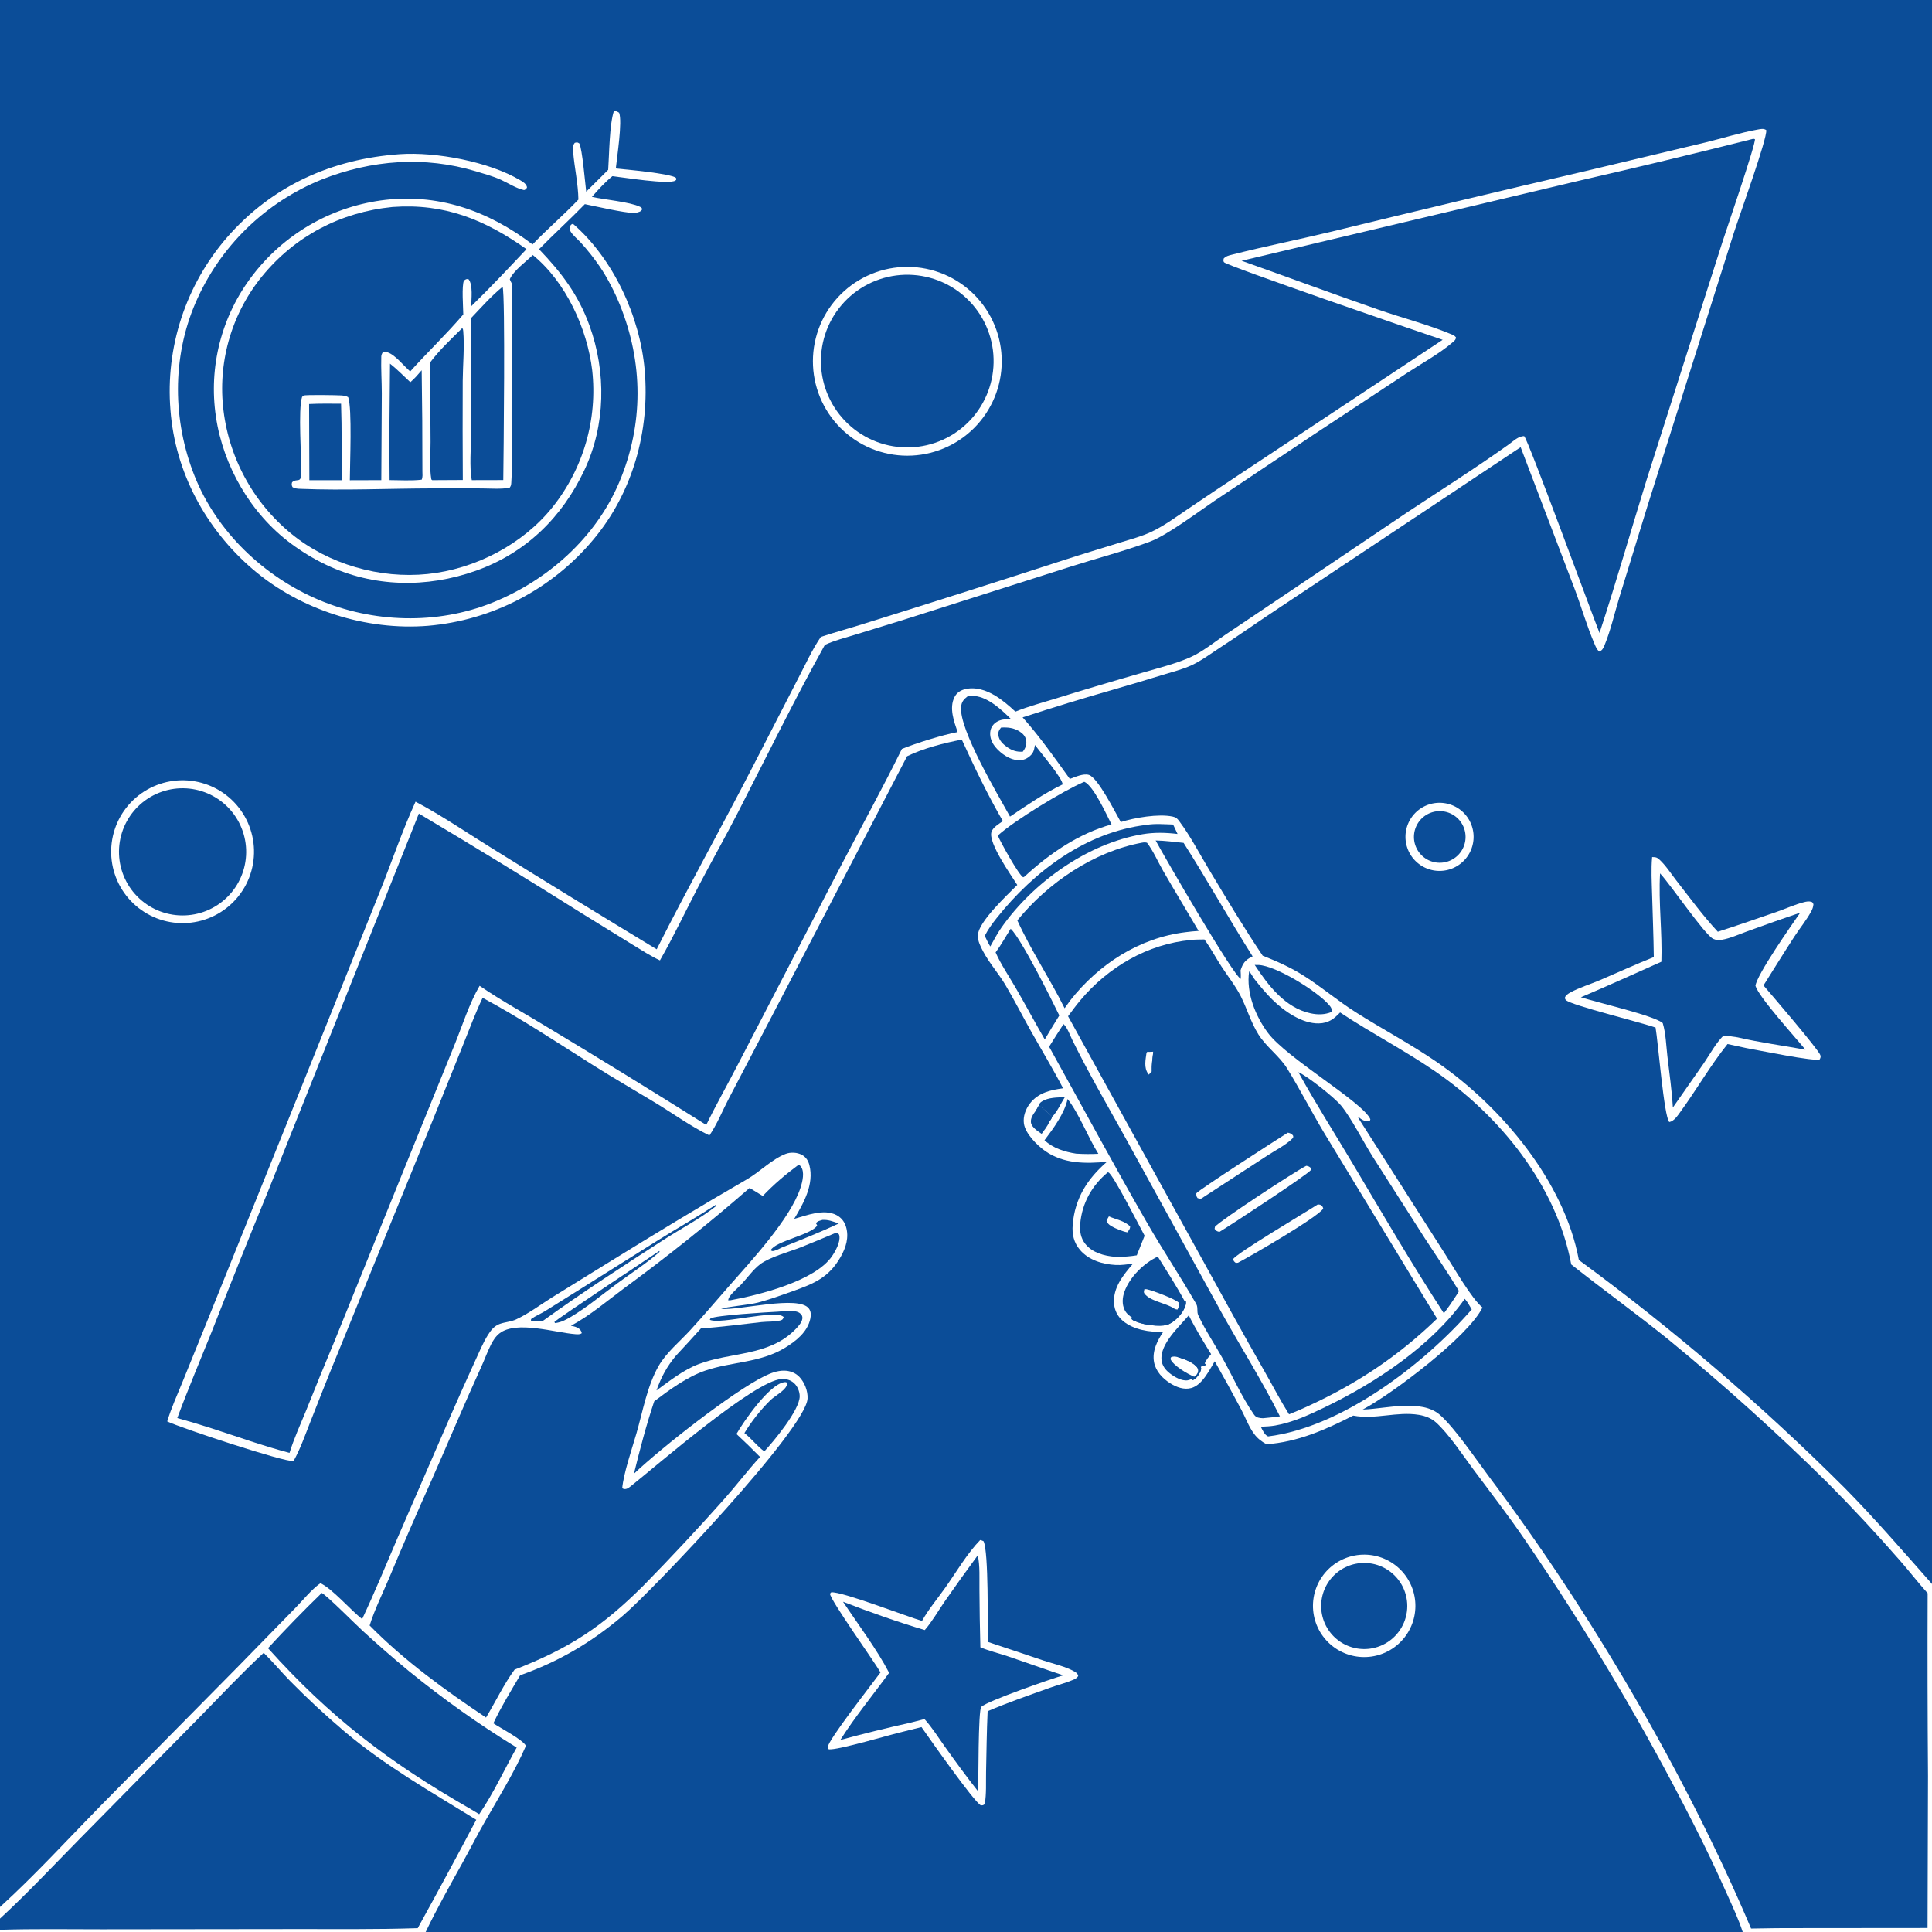
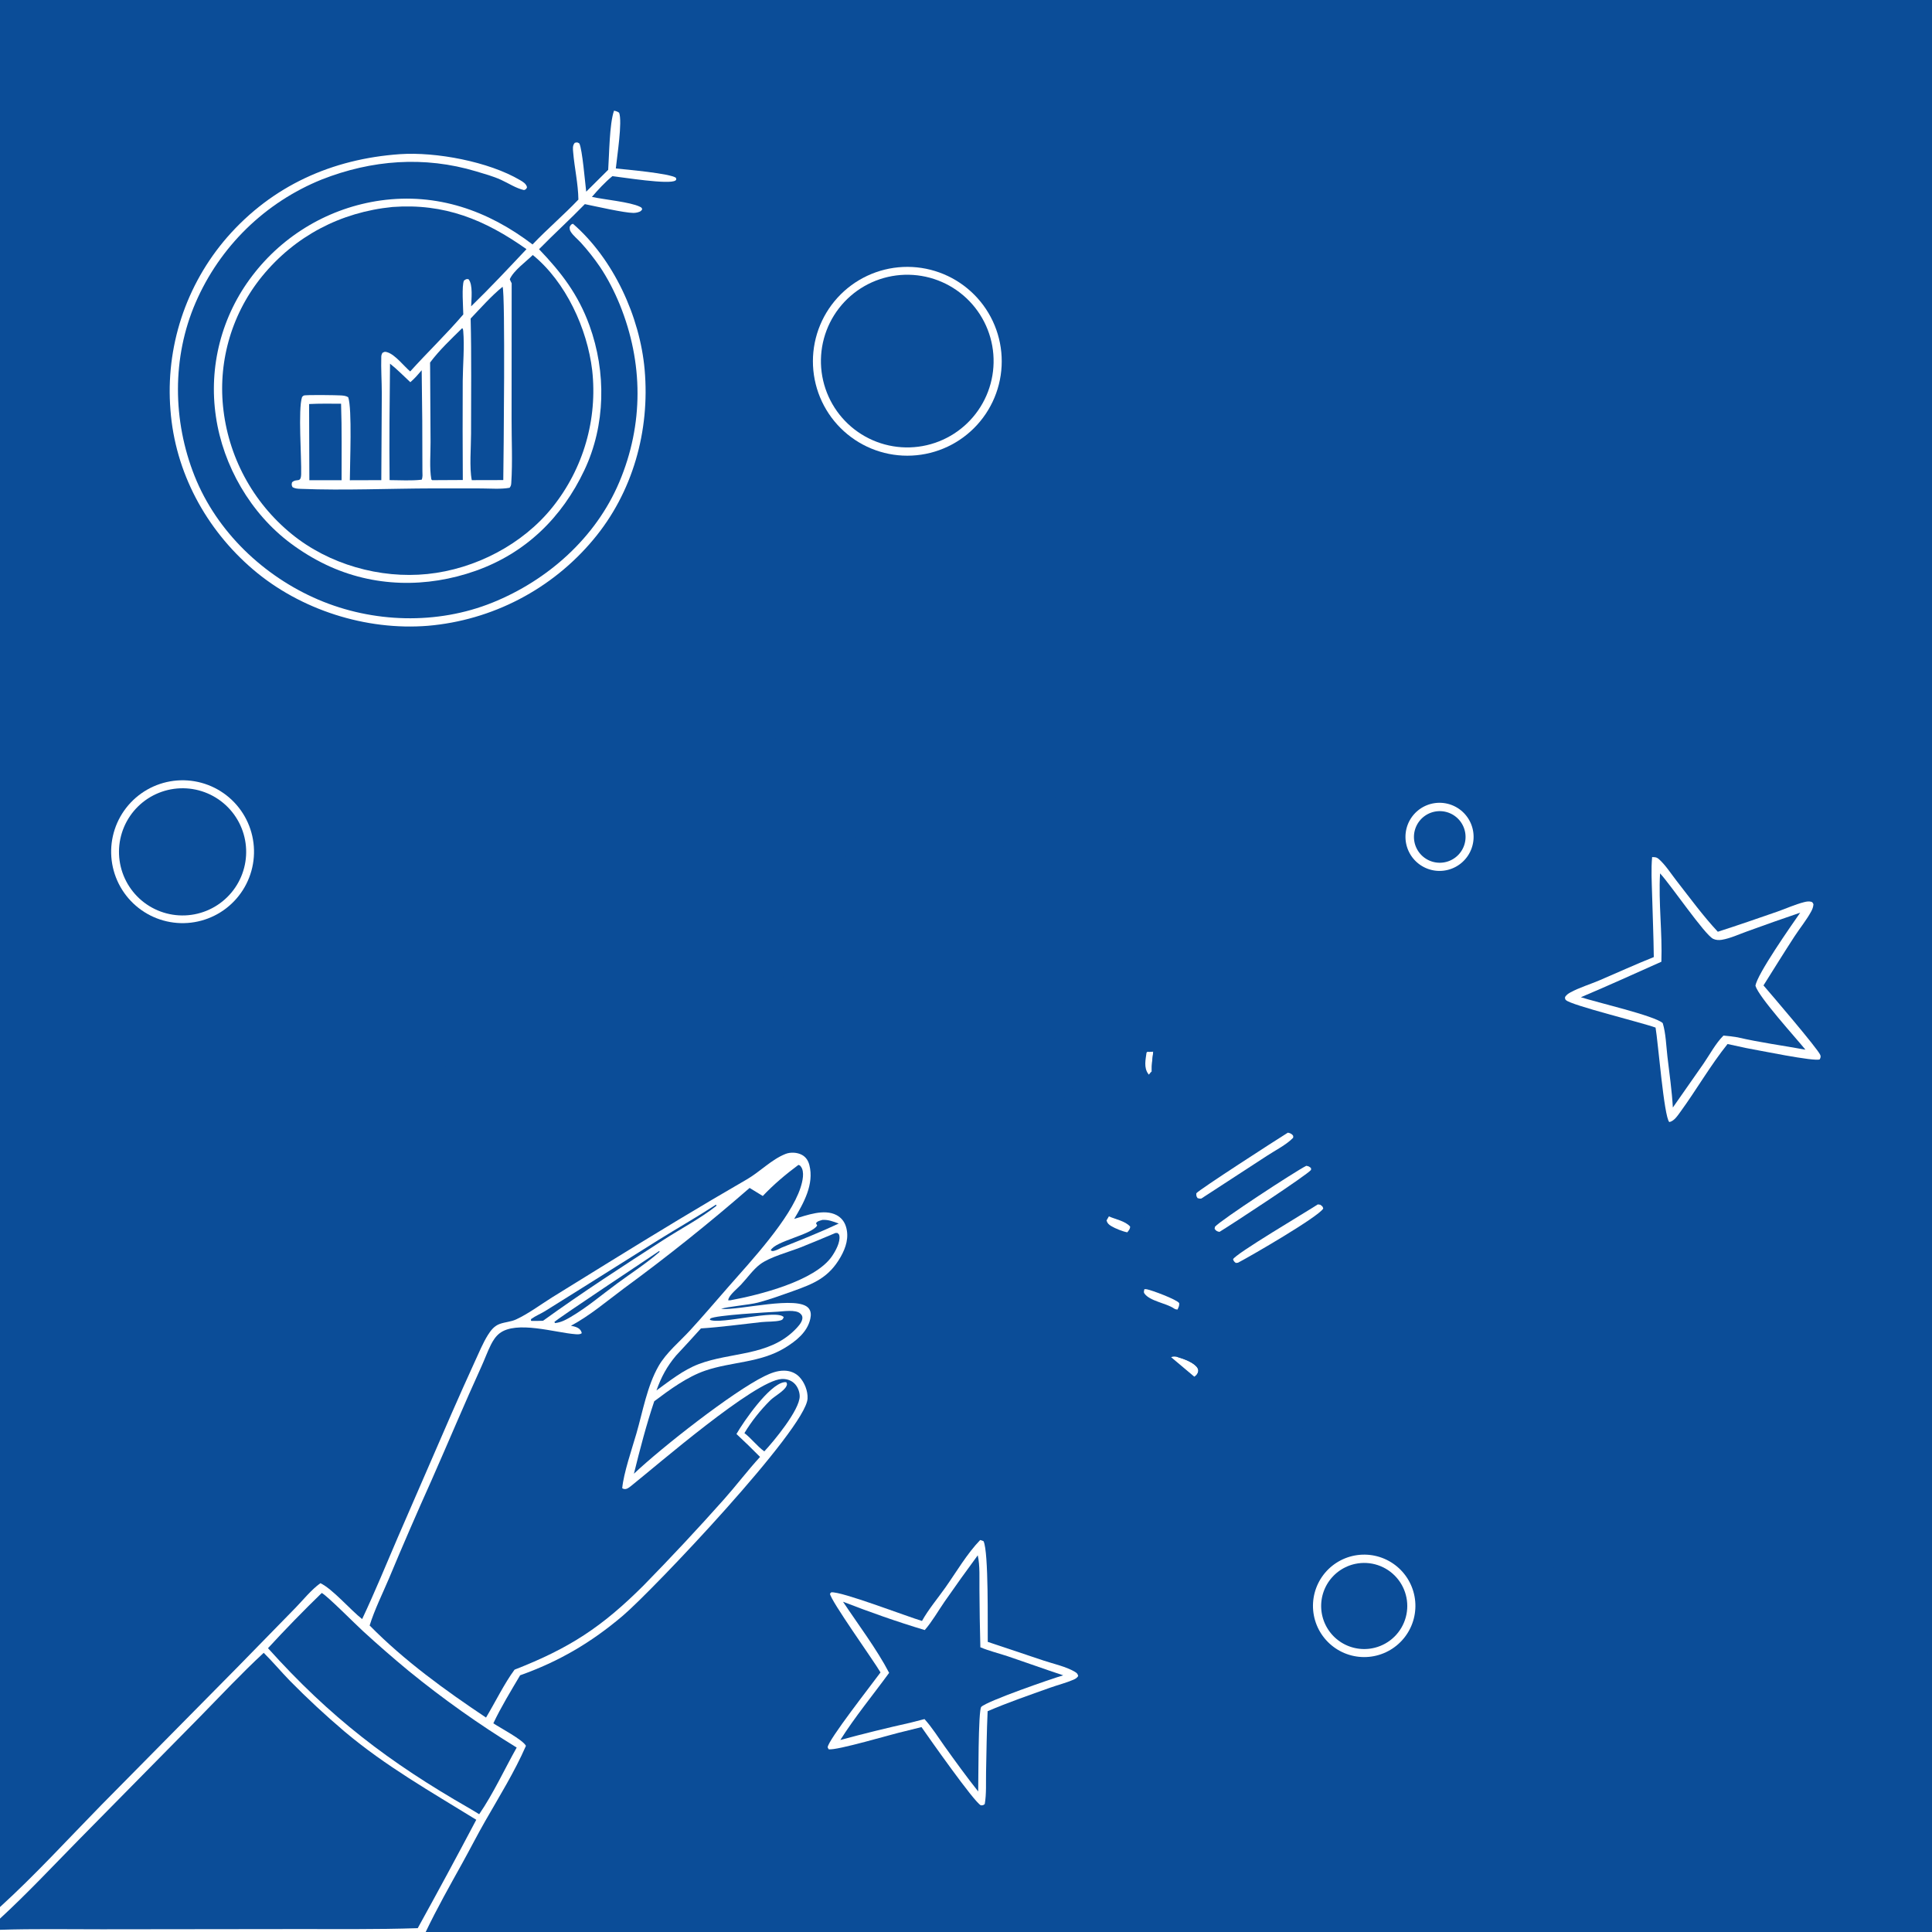
<svg xmlns="http://www.w3.org/2000/svg" width="1024" height="1024" viewBox="0 0 1024 1024" fill="none">
  <rect x="0" y="0" width="1024" height="1024" fill="#808080" stroke="none" />
  <g clip-path="url(#clip0_165_370)">
    <path d="M0 0H1024V839.542V1024H923.68H225.622H0V1022.83V1016.89V1010.77V0Z" fill="#0B4D98" />
-     <path d="M764.632 180.109C752.096 175.952 650.493 140.988 648.781 139.018C648.246 138.404 648.504 137.832 648.552 137.079C649.789 135.733 651.185 135.438 652.941 134.991C670.185 130.597 687.732 127.097 705.043 122.936C750.3 111.893 795.613 101.085 840.982 90.512L903.752 75.538C912.961 73.309 922.214 70.353 931.529 68.679C933.183 68.382 934.738 67.967 936.162 68.957C936.755 73.403 921.596 115.131 918.851 123.832L873.358 267.658L858.231 316.826C855.68 325.163 853.689 334.166 850.348 342.199C849.742 343.654 849.178 344.708 847.716 345.347C846.366 344.38 845.789 342.815 845.143 341.315C841.043 331.8 838.15 321.56 834.48 311.85L805.969 237.026L678.96 321.507C667.835 328.825 656.985 336.535 645.817 343.801C641.163 346.829 636.499 350.332 631.446 352.641C626.675 354.821 621.394 356.129 616.386 357.66C607.915 360.277 599.42 362.812 590.901 365.267C574.51 369.957 558.209 374.943 541.999 380.225C551.182 390.522 558.983 401.678 567.039 412.856C569.807 411.851 574.217 409.802 577.144 410.724C581.94 412.233 591.15 430.685 594.048 435.712C601.365 433.403 614.007 431.214 621.486 432.802C623.486 433.227 623.948 433.812 625.182 435.465C630.911 443.137 635.592 452.161 640.528 460.404C649.807 475.899 659.16 491.555 669.244 506.536C676.939 509.585 684.005 512.716 691.04 517.166C700.475 523.134 709.012 530.436 718.455 536.436C732.68 545.475 747.662 553.343 761.562 562.914C795.62 586.364 829.17 626.273 836.829 667.838C849.322 677.01 861.637 686.415 873.775 696.052C885.912 705.689 897.864 715.552 909.629 725.64C921.394 735.728 932.965 746.035 944.342 756.56C955.718 767.085 966.892 777.82 977.863 788.767C993.899 805.072 1008.85 822.416 1024 839.542V1024H923.68C921.411 1017.05 918.195 1010.27 915.217 1003.6C909.645 991.094 903.746 978.744 897.521 966.551C884.25 940.432 870.135 914.778 855.176 889.589C840.217 864.4 824.445 839.73 807.862 815.579C799.305 803.05 790.012 791.021 780.946 778.857C775.431 771.456 767.732 759.777 760.986 753.81C758.483 751.595 755.308 750.444 752.045 749.904C740.36 747.973 729.044 752.542 717.23 750.305C702.692 757.719 687.751 764.331 671.251 765.475C668.555 763.987 666.485 762.392 664.646 759.908C661.871 756.158 660.141 751.365 657.964 747.234C653.38 738.594 648.672 730.022 643.84 721.519C640.865 726.355 637.212 734.112 631.369 735.697C627.512 736.743 623.572 735.252 620.312 733.213C616.233 730.661 612.59 726.86 611.667 721.988C610.563 716.154 613.386 710.599 616.531 705.905C609.321 706.138 600.881 704.898 595.166 700.106C592.366 697.758 590.768 694.629 590.477 690.987C589.797 682.451 595.405 675.783 600.546 669.713C597.439 670.153 594.458 670.631 591.308 670.464C584.403 670.098 577.064 667.913 572.427 662.489C569.114 658.613 568.146 654.166 568.55 649.169C569.679 635.187 576.38 624.69 586.729 615.765C575.41 616.814 563.567 616.899 553.847 609.979C549.583 606.943 543.459 600.812 542.692 595.525C542.143 591.745 543.629 587.765 545.934 584.806C550.349 579.137 556.733 577.736 563.455 576.812C558.193 566.698 552.239 556.858 546.649 546.913C542.01 538.662 537.698 530.178 532.881 522.033C529.284 515.952 524.387 510.527 521.097 504.315C519.753 501.777 518.164 498.707 518.263 495.774C518.506 488.591 533.947 474.306 539.173 469.041C535.81 463.714 523.806 446.88 525.469 441.024C526.178 438.526 529.536 436.653 531.544 435.212C523.547 421.488 516.385 406.462 509.766 392.009C500.442 393.782 489.318 396.635 480.778 400.822L408.685 539.394L386.24 582.343C382.894 588.766 380.081 595.83 376.016 601.8C366.337 597.153 356.426 589.977 347.123 584.353C336.141 577.713 325.043 571.299 314.187 564.449C295.022 552.356 275.765 539.578 255.797 528.85C251.93 537.007 248.725 545.623 245.354 554.003L229.355 593.752L178.032 719.678C173.363 730.942 168.961 742.339 164.468 753.676C161.716 760.621 159.246 767.842 155.592 774.375C150.957 775.104 95.528 756.744 88.633 753.384C90.756 746.323 93.862 739.499 96.651 732.677L109.211 701.721L152.398 594.485L201.109 473.138C207.551 457.163 213.095 440.551 220.251 424.908C234.172 432.23 248.38 441.999 261.87 450.307C290.493 468.098 319.223 485.712 348.062 503.15C364.607 470.315 382.604 438.181 399.421 405.483L423.044 359.566C426.873 352.262 430.412 344.369 435.068 337.563C442.793 335.017 450.681 332.896 458.437 330.424C493.728 319.42 528.951 308.203 564.106 296.773C573.872 293.603 583.716 290.657 593.52 287.604C599.111 285.863 605.041 284.346 610.336 281.832C617.201 278.572 623.577 273.83 629.871 269.587C638.562 263.696 647.285 257.855 656.042 252.062L764.632 180.109Z" fill="white" />
    <path d="M929.295 73.562L930.149 73.749C930.619 76.358 914.759 122.546 912.835 128.547L872.901 253.794C864.45 280.988 856.69 308.417 847.78 335.466C843.544 324.891 809.732 232.528 807.84 231.183C804.824 231.075 801.985 233.915 799.652 235.582C782.172 248.073 763.946 259.567 746.035 271.426L687.161 311.092L649.519 336.383C643.719 340.267 637.316 345.497 630.968 348.328C623.177 351.803 613.962 354.069 605.754 356.483C590.187 360.936 574.668 365.553 559.198 370.335C552.209 372.514 544.942 374.413 538.179 377.19C534.871 374.092 531.256 371 527.37 368.65C522.592 365.76 516.711 363.843 511.137 365.376C508.834 366.009 506.997 367.313 505.904 369.465C502.967 375.248 505.63 382.355 507.546 388.009C499.553 389.506 485.493 393.915 478.029 396.939C467.96 417.403 456.904 437.515 446.319 457.73L391.475 563.463C385.842 574.434 379.715 585.155 374.318 596.245C346.533 578.761 318.575 561.557 290.445 544.632C278.45 537.279 265.775 530.452 254.202 522.492C248.761 531.77 245.135 543.335 241.101 553.321L217.855 610.603L177.198 711.081C172.087 723.248 167.088 735.462 162.201 747.721C159.189 755.092 155.802 762.446 153.455 770.056C139.498 766.392 125.75 761.426 112.012 757.002C106.035 755.076 100.021 753.275 93.97 751.599C99.743 736.03 106.227 720.738 112.419 705.333C122.078 680.641 131.947 656.033 142.024 631.51L222.009 431.223C251.244 448.629 280.261 466.393 309.059 484.515L335.366 500.755C340.067 503.596 344.791 506.735 349.777 509.027C357.162 496.151 363.56 482.482 370.453 469.308C377.218 456.381 384.421 443.675 391.083 430.696C406.302 401.045 421.011 370.95 437.19 341.81C442.2 339.476 447.929 338.036 453.21 336.414L479.618 328.285L567.794 300.206C581.572 295.826 595.925 292.115 609.443 287.093C618.733 283.641 634.962 271.354 643.701 265.457L696.856 229.973L745.598 197.802C753.149 192.835 763.095 187.373 769.733 181.595C770.737 180.721 771.598 180.164 771.703 178.816C771.183 178.207 770.736 177.784 769.985 177.47C757.274 172.144 743.515 168.599 730.476 164.089C706.261 155.713 682.229 146.767 658.07 138.22L836.629 95.841C867.602 88.764 898.49 81.338 929.295 73.562Z" fill="#0B4D98" />
    <path d="M662.067 514.853C663.177 515.94 663.886 517.655 664.861 518.896C667.815 522.658 670.995 526.473 674.398 529.831C680.499 535.852 690.111 542.654 699.085 542.416C704.1 542.283 707.022 540.083 710.282 536.609C726.668 547.49 744.129 556.519 760.416 567.66C794.927 591.268 824.972 628.33 832.792 670.198C849.857 683.707 867.53 696.436 884.471 710.129C913.675 734.06 941.712 759.286 968.584 785.808C981.836 799.169 994.648 812.939 1007.02 827.118C1012.01 832.816 1016.62 838.821 1021.69 844.442C1021.57 876.737 1021.63 909.033 1021.88 941.329L1021.64 1021.88L954.689 1021.94C945.827 1021.9 936.966 1021.98 928.107 1022.18C893.405 940.178 842.726 853.887 789.304 782.79C782.387 773.584 771.224 757.032 763.23 749.957C753.547 741.386 734.612 746.622 723.116 747.049L722.293 747.076C737.76 738.901 778.282 708.399 785.726 693.007C779.944 688.333 770.56 671.785 765.959 664.723L719.907 592.508L720.112 592.038C720.469 592.394 720.853 592.716 721.266 593.005C721.679 593.294 722.114 593.545 722.57 593.758C723.789 594.317 724.833 594.43 726.108 593.996L726.321 593.213C722.381 584.142 682.125 560.97 672.036 547.452C665.383 538.537 660.413 526.124 662.067 514.853Z" fill="#0B4D98" />
    <path d="M631.343 498.206C633.623 497.913 636.062 498.004 638.367 497.931C641.692 502.527 644.381 507.604 647.476 512.361C650.852 517.55 654.985 522.715 657.739 528.235C661.024 534.822 663.026 541.882 666.952 548.198C671.144 554.942 678.09 559.606 682.312 566.462C689.136 577.541 695.132 589.259 701.827 600.454L761.673 698.918C741.364 718.586 719.602 733.137 693.929 744.985C690.395 746.643 686.851 748.185 683.22 749.617C678.621 742.283 674.645 734.578 670.347 727.067C659.064 707.348 648.225 687.523 637.28 667.62L566.088 538.622C568.21 535.76 570.328 532.876 572.618 530.145C587.361 512.567 608.358 500.261 631.343 498.206Z" fill="#0B4D98" />
    <path d="M623.703 526.214C630.412 526.274 636.736 527.291 642.708 530.48C649.895 534.318 655.203 540.548 657.513 548.425C660.287 557.886 659.179 567.322 654.367 575.904C648.283 586.753 639.427 591.952 627.776 595.282C626.612 595.491 625.441 595.657 624.265 595.781C616.365 596.609 606.726 595.928 600.419 590.552C594.768 585.734 593.712 576.288 593.148 569.292C592.311 558.891 593.962 541.862 601.279 533.773C606.427 528.082 616.448 526.625 623.703 526.214Z" fill="#0B4D98" />
    <path d="M624.309 554.203C627.73 556.211 630.854 558.894 634.42 560.638C638.727 562.744 649.527 562.032 654.966 562.368C654.469 564.354 653.92 566.307 653.237 568.238C649.646 578.373 643.334 584.22 633.763 588.737L633.15 588.965C623.458 592.511 614.181 592.793 604.726 588.407C610.171 576.67 617.526 565.228 624.309 554.203Z" fill="#0B4D98" />
    <path d="M623.108 530.712C630.171 530.069 638.026 532.217 643.793 536.3C650.067 540.741 652.716 546.221 654.037 553.558C648.98 554.842 642.842 556.248 637.648 556.462L637.466 555.825C638.052 554.449 638.48 553.081 638.892 551.645C638.492 547.25 637.056 545.689 633.892 542.836C630.207 544.773 627.417 547.3 624.449 550.159C621.121 547.925 610.209 540.642 608.703 537.391C608.078 536.043 608.209 535.774 608.627 534.433C612.24 531.18 618.482 531.125 623.108 530.712Z" fill="#0B4D98" />
    <path d="M601.481 585.242C598.638 579.387 597.3 572.679 597.127 566.2C596.92 558.411 598.287 544.107 603.747 538.295C605.184 542.011 607.624 543.364 610.685 545.721L610.614 546.479C608.189 550.108 607.361 553.585 607.682 557.937L608.098 557.489C608.907 557.531 609.656 557.532 610.468 557.474C610.735 557.455 611.001 557.43 611.268 557.409C610.854 560.857 610.358 564.283 610.471 567.764C609.967 568.34 609.344 568.931 608.941 569.578L609.077 569.813C608.586 572.986 603.122 581.693 601.481 585.242Z" fill="#0B4D98" />
    <path d="M607.682 557.937L608.098 557.489C608.907 557.531 609.656 557.532 610.468 557.474C610.735 557.455 611.001 557.43 611.268 557.409C610.854 560.857 610.358 564.283 610.471 567.764C609.967 568.34 609.344 568.931 608.941 569.578C608.819 569.433 608.688 569.296 608.576 569.144C606.163 565.854 607.179 561.667 607.682 557.937Z" fill="white" />
    <path d="M612.077 549.799L612.638 548.357C614.952 548.236 617.992 551.626 619.858 552.896C617.341 557.243 614.237 564.554 610.471 567.764C610.358 564.283 610.854 560.857 611.268 557.409C611.836 554.976 611.863 552.294 612.077 549.799Z" fill="#0B4D98" />
    <path d="M633.366 548.35C633.567 548.493 633.788 548.613 633.971 548.779C634.814 549.544 634.958 550.087 635.032 551.194C635.135 552.738 634.741 554.001 633.755 555.188L632.902 555.155C631.488 553.95 630.134 552.997 629.751 551.119C630.558 549.649 631.946 549.11 633.366 548.35Z" fill="#0B4D98" />
    <path d="M692.348 617.904C693.648 618.126 693.841 618.258 694.861 619.107L694.881 620.065C692.754 622.818 652.869 648.967 646.388 652.897C646.26 652.884 646.13 652.889 646.006 652.857C644.752 652.534 644.536 652.292 643.769 651.313L643.948 650.213C647.095 646.617 686.103 621.066 692.348 617.904Z" fill="white" />
    <path d="M682.585 600.343C683.546 600.506 684.41 600.828 685.079 601.553C685.617 602.137 685.427 602.329 685.388 603.056C681.776 606.786 675.846 609.751 671.456 612.64L636.731 635.25C635.926 635.385 635.53 635.239 634.754 635.034C634.007 633.936 634.059 633.799 634.084 632.454C635.542 630.555 676.768 603.937 682.585 600.343Z" fill="white" />
    <path d="M698.479 638.355L699.73 638.528C700.768 639.334 701.038 639.23 701.341 640.571C698.58 645.095 663.052 665.66 656.162 669.271L655.013 669.385C654.092 668.671 653.969 668.543 653.549 667.461C654.385 664.787 692.857 642.067 698.479 638.355Z" fill="white" />
    <path d="M686.731 668.425C688.182 668.666 688.275 668.692 689.32 669.722L689.221 670.825C685.695 675.717 672.806 682.658 667.206 685.921L665.997 685.831C665.187 685.002 665.066 685.172 664.982 683.939C668.469 679.133 681.357 671.935 686.731 668.425Z" fill="#0B4D98" />
    <path d="M605.311 446.633C606.311 446.463 606.941 446.42 607.93 446.664C611.345 451.127 613.712 456.775 616.528 461.659C622.667 472.306 629.071 482.812 635.285 493.417C632.997 493.517 630.685 493.796 628.412 494.074C603.853 497.07 582.324 511.035 567.235 530.251L564.261 534.4C556.434 518.647 546.457 503.782 539.2 487.826C555.536 467.837 579.647 451.404 605.311 446.633Z" fill="#0B4D98" />
    <path d="M563.695 542.783C565.753 544.675 567.098 548.66 568.324 551.152C576.716 568.211 586.243 584.641 595.486 601.246L647.457 695.727C657.696 714.068 668.978 731.899 678.381 750.691C675.386 751.123 672.391 751.417 669.379 751.694C668.498 751.657 667.711 751.592 666.858 751.365C665.648 751.044 665.098 750.421 664.405 749.417C658.297 740.582 653.591 730.005 648.354 720.568C644.035 712.784 638.878 705.2 635.118 697.147C634.168 695.114 635.133 693.061 634.016 691.122C625.714 676.707 616.45 662.821 608.123 648.389C590.269 617.442 573.409 585.997 556.05 554.782C558.537 550.743 561.085 546.744 563.695 542.783Z" fill="#0B4D98" />
    <path d="M688.171 568.271C693.099 570.431 707.303 581.735 710.783 585.952C716.346 592.694 722.728 605.524 727.845 613.512L754.844 655.788C760.983 665.272 767.452 674.596 773.283 684.273C771.848 686.83 770.121 689.24 768.494 691.677L765.286 696.082C748.343 670.09 732.665 643.163 716.814 616.498C707.258 600.422 697.191 584.672 688.171 568.271Z" fill="#0B4D98" />
    <path d="M574.663 414.373C579.58 416.394 586.539 431.926 589.129 436.962C571.521 441.882 556.242 452.429 542.956 464.651L542.315 464.982C539.988 463.92 530.104 446.005 528.854 442.87C537.35 435.059 563.816 418.926 574.663 414.373Z" fill="#0B4D98" />
    <path d="M512.877 369.04C513.588 368.95 514.286 368.861 515.002 368.84C522.807 368.614 530.573 375.907 535.795 381.088L534.816 381.124C532.424 381.19 530.255 381.37 528.169 382.682C526.527 383.716 525.333 385.324 524.962 387.241C524.445 389.909 525.235 392.578 526.723 394.801C529.032 398.248 533.792 401.909 537.947 402.697C540.516 403.184 542.869 402.947 545.022 401.398C547.612 399.534 548.049 397.944 548.535 394.882C551.059 398.301 563.247 412.561 563.21 415.749C553.411 420.482 544.341 426.767 535.327 432.816C528.958 421.277 508.233 386.663 509.399 374.669C509.67 371.884 510.741 370.726 512.877 369.04Z" fill="#0B4D98" />
    <path d="M587.151 621.355C587.265 621.381 587.381 621.398 587.493 621.432C589.804 622.131 604.246 650.53 606.668 654.969L602.514 665.347C599.312 665.867 596.189 666.107 592.949 666.251C592.277 666.228 591.607 666.189 590.938 666.133C585.241 665.637 579.052 664.02 575.303 659.39C572.769 656.261 572.182 652.526 572.534 648.605C573.516 637.63 578.743 628.318 587.151 621.355Z" fill="#0B4D98" />
    <path d="M581.449 651.347C586.439 651.471 590.752 654.615 596.105 654.573C596.311 654.571 596.518 654.564 596.725 654.559C597.098 655.729 596.253 657.002 595.809 658.137C595.38 658.318 595.266 658.392 594.742 658.463C591.368 658.921 584.923 656.79 582.519 654.522C581.285 653.358 581.469 652.96 581.449 651.347Z" fill="#0B4D98" />
    <path d="M587.734 644.715C591.251 646.267 596.433 647.182 598.988 650.099C598.947 651.548 598.317 652.017 597.498 653.158C595.121 652.743 591.039 651.102 588.981 649.846C587.658 649.039 586.887 648.346 586.487 646.844L587.734 644.715Z" fill="white" />
    <path d="M612.514 445.481C617.433 445.543 622.431 446.264 627.33 446.743C639.92 466.517 651.393 487.07 663.921 506.913C663.691 507.025 663.459 507.134 663.231 507.249C659.834 508.964 658.688 510.724 657.538 514.293C657.662 515.819 657.705 517.274 657.644 518.804C653.814 517.437 616.924 453.69 612.514 445.481Z" fill="#0B4D98" />
    <path d="M600.429 698.666C598.726 697.498 597.092 696.311 596.139 694.423C594.581 691.336 594.848 687.722 596.001 684.553C598.824 676.789 606.3 669.444 613.648 666.022C618.592 673.939 623.666 681.772 628.076 690.005L628.385 689.339C628.958 690.971 628.065 692.831 627.32 694.289C625.756 697.351 621.637 701.42 618.298 702.27C614.525 703.229 606.583 702.237 602.972 700.779C602.706 700.672 602.436 700.574 602.169 700.47C601.056 700.035 600.421 699.868 599.624 698.953L600.429 698.666Z" fill="#0B4D98" />
    <path d="M628.076 690.005L628.385 689.339C628.958 690.971 628.065 692.831 627.32 694.289C625.756 697.351 621.637 701.42 618.298 702.27C614.525 703.229 606.583 702.237 602.972 700.779C602.706 700.672 602.436 700.574 602.169 700.47C601.056 700.035 600.421 699.868 599.624 698.953L600.429 698.666C606.461 700.94 614.298 703.13 620.492 700.349C621.393 699.945 621.754 699.922 622.107 698.957C619.053 696.554 613.819 697.231 610.324 694.544C609.325 693.775 608.973 693.28 608.802 692.052C609.693 691.373 609.32 691.447 610.296 691.372C614.053 691.082 621.003 694.371 623.746 696.831C625.642 694.656 626.978 692.686 628.076 690.005Z" fill="#0B4D98" />
    <path d="M606.572 683.253C606.889 683.267 607.451 683.277 607.794 683.336C610.358 683.777 623.753 688.766 624.995 690.681C625.13 692.058 624.659 692.898 624.084 694.098C623.329 694.033 622.849 693.921 622.214 693.49C618.024 690.643 609.358 689.63 606.553 685.551C606.017 684.77 606.409 684.122 606.572 683.253Z" fill="white" />
    <path d="M776.352 688.403C777.82 690.011 778.899 692.161 780.048 694.016C754.767 723.092 711.195 756.515 672.117 761.329C670.166 760.524 669.189 757.969 668.232 756.19C670.782 756.086 673.35 755.991 675.868 755.552C685.17 753.928 693.862 749.904 702.306 745.823C729.362 732.747 758.877 713.19 776.352 688.403Z" fill="#0B4D98" />
    <path d="M535.682 492.248C541.273 497.525 557.426 529.858 561.453 538.213C558.835 542.418 556.262 546.651 553.734 550.911C548.539 541.91 543.638 532.741 538.432 523.744C534.857 517.565 530.58 511.312 527.688 504.8C530.615 500.845 533.037 496.407 535.682 492.248Z" fill="#0B4D98" />
    <path d="M607.809 437.19C612.236 436.433 617.274 436.894 621.766 437.017L624.131 442.026C617.908 441.271 611.801 441.111 605.598 442.154C576.411 447.061 547.662 467.65 530.813 491.587C528.577 494.754 526.768 498.27 524.866 501.648C523.737 499.862 522.864 497.919 521.935 496.024C523.656 492.641 525.864 489.602 528.22 486.636C547.944 461.812 575.59 440.97 607.809 437.19Z" fill="#0B4D98" />
    <path d="M630.074 697.155C633.596 704.263 637.769 710.987 641.92 717.737C640.458 719.357 639.355 720.656 638.506 722.678L639.121 723.304C638.25 724.174 637.551 724.094 636.377 724.316C636.461 724.623 636.613 724.92 636.63 725.238C636.713 726.843 634.724 729.784 633.469 730.746C632.968 731.13 632.718 731.235 632.197 731.504L631.659 730.888C630.978 731.15 630.207 731.485 629.485 731.595C626.304 732.079 622.415 729.776 620.022 727.899C617.727 726.098 615.935 723.832 615.636 720.845C614.778 712.271 625.071 703.109 630.074 697.155Z" fill="#0B4D98" />
-     <path d="M633.071 729.728C629.427 728.278 621.888 723.874 620.326 720.267L620.707 719.322C622.155 718.793 622.963 718.992 624.393 719.342C627.429 720.205 633.108 722.263 634.75 725.138C635.313 726.123 635.223 727.018 634.689 728.007C634.318 728.693 633.7 729.286 633.071 729.728Z" fill="white" />
+     <path d="M633.071 729.728L620.707 719.322C622.155 718.793 622.963 718.992 624.393 719.342C627.429 720.205 633.108 722.263 634.75 725.138C635.313 726.123 635.223 727.018 634.689 728.007C634.318 728.693 633.7 729.286 633.071 729.728Z" fill="white" />
    <path d="M624.393 719.342C624.636 718.185 624.926 717.741 625.735 716.885C630.71 716.108 634.597 723.247 638.506 722.678L639.121 723.304C638.25 724.174 637.551 724.094 636.377 724.316C636.461 724.623 636.613 724.92 636.63 725.238C636.713 726.843 634.724 729.784 633.469 730.746C632.968 731.13 632.718 731.235 632.197 731.504L631.659 730.888L633.071 729.728C633.7 729.286 634.318 728.693 634.689 728.007C635.223 727.018 635.313 726.123 634.75 725.138C633.108 722.263 627.429 720.205 624.393 719.342Z" fill="#0B4D98" />
    <path d="M665.034 511.439C665.701 511.408 666.367 511.41 667.033 511.445C676.404 511.869 698.368 525.454 704.585 532.825C705.684 534.127 705.911 534.66 705.814 536.346C702.152 537.848 698.497 537.902 694.64 537.074C681.164 534.178 672.165 522.304 665.034 511.439Z" fill="#0B4D98" />
    <path d="M565.833 582.487C571.977 590.261 576.639 602.771 582.148 611.534C578.181 611.742 574.339 611.698 570.374 611.459C564.353 610.53 558.122 608.587 553.602 604.346C558.207 598.277 564.299 589.984 565.833 582.487Z" fill="#0B4D98" />
    <path d="M530.569 385.633C534.185 385.413 537.318 385.744 540.43 387.715C542.163 388.811 543.524 390.299 543.881 392.378C544.284 394.721 543.472 396.565 542.112 398.403C538.946 398.643 536.354 397.795 533.763 395.962C531.645 394.465 529.501 392.443 529.167 389.727C528.948 387.946 529.483 386.972 530.569 385.633Z" fill="#0B4D98" />
    <path d="M550.611 585.94C553.206 587.742 555.38 589.725 557.635 591.931C557.278 593.037 556.897 593.509 556.224 594.44C555.327 596.759 553.494 598.932 552.079 600.976C550.119 599.536 546.832 597.607 546.427 594.997C546.05 592.561 547.846 590.262 549.186 588.397L550.611 585.94Z" fill="#0B4D98" />
    <path d="M550.611 585.94C553.206 587.742 555.38 589.725 557.635 591.931C557.278 593.037 556.897 593.509 556.224 594.44C554.009 592.197 551.7 590.298 549.186 588.397L550.611 585.94Z" fill="#0B4D98" />
    <path d="M550.611 585.94C550.95 584.763 551.358 584.33 552.376 583.691C555.569 581.686 560.625 581.581 564.319 581.604C562.301 584.779 560.295 589.386 557.635 591.931C555.38 589.725 553.206 587.742 550.611 585.94Z" fill="#0B4D98" />
    <path d="M191.943 858.15C198.639 843.96 204.601 829.381 210.789 814.961L239.227 749.482C243.338 740.092 247.524 730.736 251.786 721.414C253.904 716.845 255.898 711.929 258.556 707.647C260.145 705.089 261.959 702.769 264.891 701.708C267.685 700.698 270.845 700.578 273.545 699.324C280.066 696.296 286.442 691.538 292.538 687.693L322.803 668.979C347.002 654.042 371.224 639.305 395.849 625.091C402.715 621.128 408.989 614.503 416.354 611.608C419.018 610.561 422.544 610.75 425.069 612.123C427.198 613.28 428.394 615.221 428.986 617.523C431.587 627.64 425.954 637.689 420.939 646.038C427.681 644.134 436.668 640.544 443.346 644.012C445.846 645.311 447.545 647.447 448.372 650.127C450.108 655.75 448.369 661.245 445.575 666.161C439.314 677.174 431.374 680.372 419.983 684.426C414 686.555 407.909 688.77 401.767 690.389C396.986 691.649 384.922 692.597 382.21 693.735C391.653 694.694 423.15 686.323 428.683 693.505C429.911 695.099 429.892 697.029 429.496 698.902C427.985 706.041 421.904 710.797 416.008 714.389C402.881 722.387 387.861 721.668 373.842 726.448C364.22 729.729 354.845 736.604 346.758 742.705C342.554 755.192 339.142 768.312 335.992 781.11C350.587 767.275 388.39 737.604 405.28 729.354C408.478 727.791 411.907 726.461 415.518 726.475C418.58 726.487 421.535 727.55 423.672 729.789C426.426 732.674 428.234 737.29 428.021 741.279C427.166 757.326 345.952 842.913 330.08 856.396C313.48 870.499 296.261 880.642 275.681 887.933C270.803 896.197 265.582 904.716 261.478 913.388C265.026 915.779 277.235 922.167 278.755 925.338C272.77 939.066 264.532 952.335 257.095 965.34C253.003 972.494 249.27 979.847 245.275 987.055C238.491 999.295 231.659 1011.36 225.622 1024H0V1022.83V1016.89V1010.77C18.733 993.699 36.072 974.714 53.811 956.592L125.899 883.611L156.322 852.48C160.509 848.215 164.981 842.57 169.816 839.125C176.2 842.097 185.732 853.293 191.943 858.15Z" fill="white" />
    <path d="M139.773 876.029C144.596 880.8 148.939 886.011 153.669 890.87C162.938 900.287 172.612 909.269 182.69 917.814C204.456 936.141 228.39 949.659 252.436 964.518C242.273 983.765 231.931 1002.92 221.409 1021.97C199.699 1022.7 177.943 1022.42 156.222 1022.45L54.044 1022.57C36.051 1022.57 17.984 1022.26 0 1022.83V1016.89C14.426 1003.62 28.002 989.099 41.76 975.118L105.734 910.191C116.968 898.744 128.001 886.92 139.773 876.029Z" fill="#0B4D98" />
    <path d="M423.181 617.417C423.975 617.719 423.867 617.557 424.39 618.199C426.674 621.003 425.299 626.403 424.296 629.486C418.895 646.076 397.932 668.504 386.326 681.748C379.514 689.522 372.803 697.419 365.824 705.043C360.303 711.072 353.166 716.873 349.078 724.002C342.976 734.645 340.7 748.085 337.305 759.808C334.962 767.899 330.482 780.938 329.791 788.795C331.625 789.97 333.204 788.603 334.704 787.407C348.372 776.516 399.925 731.781 414.251 730.902C416.662 730.754 419.047 731.445 420.856 733.078C422.69 734.733 423.839 737.538 423.858 739.995C423.914 747.316 409.932 764.114 405.094 769.262C401.237 766.481 398.38 762.502 394.558 759.569C398.192 753.457 403.264 747.11 408.339 742.127C410.501 740.005 415.625 737.302 416.833 734.635C417.25 733.716 417.182 733.567 416.791 732.634C416.198 732.554 416.15 732.51 415.463 732.629C407.588 733.989 394.174 753.356 390.341 760.048C394.6 764.005 398.767 768.057 402.844 772.202C396.252 779.365 390.33 787.246 383.85 794.543C369.942 810.176 355.666 825.465 341.023 840.411C319.114 862.259 301.98 873.555 272.727 884.957C267.374 892.138 262.365 902.442 257.603 910.348C235.91 895.851 214.269 880.192 195.918 861.544C198.508 853.173 202.754 844.676 206.178 836.582C213.46 819.133 220.979 801.786 228.736 784.543C237.613 764.47 246.032 744.27 255.154 724.301C256.9 720.478 258.3 716.513 260.187 712.747C261.309 710.509 262.738 708.288 264.73 706.729C273.659 699.738 294.301 706.352 304.923 707.146C306.072 707.232 307.445 707.378 308.355 706.592C308.258 706.289 308.194 705.973 308.062 705.683C307.109 703.591 304.593 703.063 302.61 702.683C312.696 697.278 321.456 689.757 330.595 682.953C353.583 666.116 375.821 648.342 397.309 629.629L404.288 633.898C410.102 627.765 416.4 622.446 423.181 617.417Z" fill="#0B4D98" />
    <path d="M170.532 844.31C173.154 845.502 188.557 861.062 192.412 864.545C200.337 871.813 208.443 878.873 216.73 885.724C225.789 893.106 235.085 900.177 244.618 906.938C254.15 913.699 263.897 920.134 273.86 926.243C267.314 937.884 261.513 950.573 253.985 961.572L248.793 958.448C206.115 934.009 174.955 910.209 142.042 873.573C151.263 863.55 160.759 853.796 170.532 844.31Z" fill="#0B4D98" />
    <path d="M412.28 695.22C415.19 695.053 421.608 694.016 424.038 696.091C424.952 696.871 425.405 697.61 425.275 698.843C425.037 701.108 422.638 703.542 421.098 705.061C407.085 718.89 387.264 716.54 370.221 723.044C362.073 726.153 354.94 731.89 347.936 736.956C350.535 729.749 353.403 724.358 358.324 718.478C362.768 713.724 367.164 708.926 371.513 704.085C382.214 703.393 392.909 701.911 403.568 700.741C406.585 700.41 410.774 700.628 413.627 699.858C414.86 699.525 414.913 699.165 415.394 698.106C411.629 693.724 381.891 702.205 376.209 699.522L376.547 698.846C378.842 697.125 407.221 695.468 412.28 695.22Z" fill="#0B4D98" />
    <path d="M442.819 653.5L443.838 653.493C444.466 654.057 444.718 654.074 444.877 654.953C445.494 658.358 442.779 663.216 440.928 665.894C431.856 679.017 402.281 686.398 387.054 689.187L385.956 689.191C386.037 688.862 386.068 688.517 386.198 688.205C387.155 685.895 390.895 682.851 392.715 680.932C395.994 677.474 399.107 672.929 402.904 670.072C408.003 666.235 418.16 663.561 424.361 661.132C430.54 658.651 436.692 656.107 442.819 653.5Z" fill="#0B4D98" />
    <path d="M379.49 638.495C379.663 638.629 379.66 638.9 379.719 639.111C370.999 645.986 360.956 651.18 351.631 657.194C330.203 671.014 308.504 685.099 287.825 700.029C285.767 700.168 283.682 700.102 281.618 700.106L281.399 699.844L281.487 699.129C283.861 697.397 286.507 696.395 288.979 694.86L308.375 682.732L348.736 657.364C358.962 651.025 369.39 645.039 379.49 638.495Z" fill="#0B4D98" />
    <path d="M349.417 663.038L349.602 663.508C342.59 669.637 334.531 674.797 327.035 680.317C318.936 686.282 311.152 692.932 302.466 698.03C299.795 699.596 297.356 700.896 294.222 701.261L293.814 700.719C294.598 699.433 345.173 665.981 349.417 663.038Z" fill="#0B4D98" />
    <path d="M435.919 646.569C439.045 646.387 441.684 647.444 444.554 648.507C434.71 653.131 424.473 657.186 414.376 661.22C413.146 661.82 411.867 662.54 410.542 662.891C409.513 663.164 409.439 663.242 408.488 662.694C410.858 657.763 430.22 654.477 433.115 649.535L432.497 648.358C433.275 647.117 434.564 647.034 435.919 646.569Z" fill="#0B4D98" />
    <path d="M325.439 58.675C326.553 58.892 327.217 59.097 328.152 59.748C329.959 64.511 327.018 83.061 326.398 89.299C331.683 89.822 355.151 91.91 358.295 94.251L358.421 95.256C358.289 95.388 358.172 95.538 358.024 95.652C354.911 98.04 329.747 93.913 324.566 93.372C320.575 96.657 317.101 100.454 313.73 104.358C320.055 105.773 334.042 107.042 339.155 109.577C339.975 109.983 340.076 110.03 340.39 110.911C340.186 111.181 340.025 111.491 339.777 111.721C338.9 112.536 336.884 112.857 335.706 112.853C330.869 112.836 315.579 109.328 309.982 108.192C302.077 116.34 293.652 123.969 285.701 132.086C297.57 144.481 306.517 156.185 312.426 172.504C321.376 197.22 321.027 225.319 309.722 249.222C297.854 274.313 278.616 293.128 252.245 302.5C226.192 311.758 197.95 311.306 172.839 299.345C166.308 296.248 159.871 292.307 154.086 287.996C132.875 272.188 118.251 246.935 114.442 220.823C114.32 220.007 114.208 219.19 114.107 218.371C114.005 217.552 113.914 216.733 113.833 215.912C113.752 215.091 113.681 214.269 113.621 213.446C113.561 212.623 113.511 211.8 113.471 210.977C113.431 210.153 113.401 209.329 113.383 208.504C113.363 207.679 113.355 206.854 113.357 206.029C113.358 205.204 113.37 204.38 113.392 203.555C113.414 202.73 113.447 201.906 113.49 201.082C113.532 200.259 113.586 199.436 113.65 198.613C113.713 197.79 113.787 196.969 113.871 196.148C113.955 195.328 114.049 194.509 114.154 193.69C114.258 192.872 114.373 192.055 114.499 191.24C114.623 190.425 114.759 189.611 114.905 188.799C115.05 187.987 115.206 187.177 115.372 186.369C115.537 185.561 115.713 184.755 115.899 183.951C116.085 183.148 116.281 182.346 116.487 181.547C116.693 180.748 116.909 179.952 117.135 179.159C117.361 178.366 117.597 177.575 117.843 176.788C118.088 176.001 118.344 175.216 118.61 174.435C118.875 173.654 119.15 172.877 119.435 172.103C119.719 171.328 120.014 170.558 120.319 169.791C120.623 169.024 120.936 168.262 121.26 167.503C121.583 166.744 121.916 165.989 122.258 165.239C122.6 164.488 122.952 163.742 123.313 163C123.674 162.258 124.044 161.521 124.424 160.789C124.803 160.056 125.191 159.329 125.589 158.606C125.987 157.883 126.393 157.166 126.809 156.453C127.224 155.74 127.648 155.033 128.082 154.331C128.515 153.629 128.957 152.933 129.409 152.242C129.859 151.551 130.319 150.866 130.787 150.187C131.255 149.508 131.731 148.834 132.216 148.167C132.7 147.5 133.193 146.838 133.695 146.183C134.205 145.511 134.723 144.845 135.25 144.186C135.776 143.527 136.311 142.874 136.853 142.228C137.395 141.582 137.946 140.942 138.504 140.309C139.062 139.676 139.627 139.051 140.201 138.432C140.774 137.813 141.355 137.201 141.943 136.596C142.531 135.991 143.127 135.394 143.73 134.804C144.332 134.214 144.942 133.631 145.56 133.056C146.177 132.481 146.801 131.913 147.432 131.352C148.063 130.792 148.701 130.24 149.346 129.696C149.99 129.151 150.641 128.615 151.299 128.086C151.956 127.557 152.62 127.037 153.29 126.525C153.96 126.012 154.637 125.508 155.32 125.012C156.002 124.517 156.691 124.029 157.386 123.55C158.08 123.071 158.78 122.601 159.486 122.139C160.192 121.677 160.903 121.224 161.621 120.779C162.338 120.335 163.06 119.899 163.788 119.472C164.516 119.045 165.249 118.628 165.987 118.219C166.725 117.81 167.467 117.41 168.215 117.019C168.963 116.628 169.715 116.247 170.473 115.874C171.229 115.502 171.991 115.139 172.757 114.785C173.523 114.431 174.293 114.087 175.067 113.752C175.841 113.417 176.62 113.091 177.402 112.775C178.184 112.459 178.97 112.153 179.76 111.856C180.55 111.559 181.343 111.272 182.14 110.995C182.936 110.718 183.736 110.45 184.54 110.192C185.343 109.934 186.149 109.686 186.959 109.448C187.768 109.21 188.58 108.982 189.396 108.763C190.21 108.545 191.028 108.337 191.848 108.139C192.668 107.94 193.49 107.752 194.315 107.574C195.139 107.395 195.966 107.227 196.796 107.069C197.624 106.911 198.455 106.763 199.287 106.626C200.119 106.488 200.953 106.36 201.789 106.243C231.629 102.118 258.615 111.524 282.252 129.564C290.09 121.349 298.753 113.992 306.564 105.786C306.446 97.372 304.494 89.076 303.794 80.705C303.632 78.766 303.377 77.185 304.663 75.68C305.974 75.414 305.93 75.338 307.061 76.026C308.635 79.036 310.134 97.085 310.7 101.591L322.354 90.009C322.927 81.896 322.978 65.742 325.439 58.675Z" fill="white" />
    <path d="M208.02 109.705C235.594 107.672 256.932 116.418 279.048 132.057C269.379 142.32 259.83 152.526 249.715 162.356C249.815 158.747 250.787 150.817 248.312 147.98C247.061 147.781 247.014 148.001 245.926 148.693C244.618 151.354 245.518 163.042 245.554 166.66C236.642 177.07 226.598 186.682 217.411 196.878C214.118 194.084 209.508 188.028 205.358 186.728C203.993 186.301 203.809 186.4 202.657 187.058C202.32 187.718 202.112 188.282 202.089 189.033C201.889 195.493 202.358 202.03 202.36 208.5L202.103 254.491L185.421 254.541C185.442 246.008 186.709 216.449 184.544 210.515C183.286 209.778 182.13 209.686 180.704 209.581C178.835 209.444 161.92 209.155 160.956 209.66C160.623 209.835 160.387 210.154 160.102 210.401C157.914 216.858 159.873 242.745 159.62 251.338C159.475 256.256 157.264 253.344 154.799 255.628C154.507 256.894 154.506 256.961 155.011 258.157C156.357 259.005 157.823 259.039 159.376 259.101C182.666 260.028 206.296 258.907 229.624 258.861L255.193 258.882C260.02 258.895 265.392 259.377 270.115 258.53C270.81 257.518 270.905 257.165 270.988 255.904C271.723 244.741 271.115 233.167 271.147 221.954L271.195 150.122C270.786 149.399 270.497 148.772 270.198 148.007C272.203 143.38 278.812 138.711 282.381 135.159C299.899 149.389 311.253 174.192 313.879 196.288C313.968 197.089 314.047 197.891 314.115 198.694C314.185 199.497 314.244 200.3 314.293 201.104C314.342 201.909 314.381 202.714 314.411 203.519C314.441 204.324 314.46 205.13 314.47 205.935C314.48 206.741 314.48 207.547 314.47 208.352C314.46 209.158 314.44 209.964 314.41 210.769C314.381 211.574 314.342 212.379 314.292 213.183C314.243 213.988 314.184 214.791 314.114 215.594C314.045 216.397 313.966 217.199 313.877 218C313.789 218.801 313.69 219.6 313.582 220.399C313.474 221.197 313.356 221.994 313.228 222.79C313.1 223.585 312.963 224.379 312.815 225.172C312.668 225.964 312.511 226.754 312.344 227.542C312.178 228.331 312.002 229.117 311.816 229.901C311.63 230.685 311.435 231.467 311.229 232.246C311.025 233.025 310.81 233.802 310.586 234.576C310.362 235.35 310.129 236.121 309.885 236.89C309.643 237.658 309.391 238.423 309.129 239.185C308.867 239.948 308.596 240.707 308.316 241.462C308.036 242.217 307.746 242.969 307.447 243.718C307.149 244.466 306.841 245.211 306.524 245.952C306.207 246.693 305.881 247.429 305.546 248.162C305.212 248.895 304.868 249.623 304.514 250.348C304.162 251.073 303.8 251.793 303.43 252.508C303.06 253.224 302.68 253.935 302.292 254.641C301.904 255.348 301.508 256.049 301.103 256.746C300.698 257.442 300.284 258.133 299.862 258.82C299.44 259.507 299.01 260.188 298.571 260.864C298.133 261.54 297.686 262.21 297.231 262.875C296.776 263.54 296.313 264.2 295.841 264.853C295.37 265.507 294.891 266.155 294.404 266.796C293.917 267.438 293.422 268.074 292.919 268.704C277.042 288.613 251.783 301.636 226.57 304.237C201.399 306.834 174.31 299.125 154.637 283.089C153.998 282.569 153.365 282.041 152.738 281.505C152.112 280.969 151.492 280.426 150.879 279.875C150.266 279.324 149.66 278.765 149.06 278.199C148.462 277.633 147.87 277.06 147.284 276.479C146.699 275.898 146.121 275.31 145.551 274.715C144.981 274.12 144.418 273.518 143.862 272.909C143.306 272.3 142.758 271.685 142.217 271.062C141.677 270.439 141.145 269.81 140.62 269.175C140.095 268.539 139.578 267.897 139.069 267.249C138.56 266.6 138.059 265.946 137.566 265.285C137.074 264.624 136.589 263.958 136.112 263.285C135.636 262.612 135.169 261.933 134.709 261.249C134.249 260.564 133.798 259.874 133.355 259.179C132.913 258.484 132.48 257.783 132.054 257.077C131.629 256.37 131.213 255.659 130.805 254.943C130.397 254.226 129.999 253.505 129.609 252.778C129.219 252.052 128.839 251.321 128.467 250.585C128.095 249.849 127.733 249.109 127.379 248.364C127.026 247.619 126.682 246.87 126.347 246.117C126.012 245.364 125.686 244.606 125.37 243.845C125.054 243.084 124.748 242.319 124.45 241.55C124.153 240.781 123.865 240.009 123.587 239.233C123.309 238.457 123.041 237.678 122.781 236.895C122.523 236.112 122.274 235.327 122.034 234.538C121.795 233.749 121.565 232.958 121.345 232.163C121.125 231.368 120.915 230.571 120.715 229.772C120.515 228.972 120.324 228.17 120.144 227.366C119.964 226.561 119.793 225.755 119.633 224.947C119.473 224.138 119.322 223.328 119.181 222.515C119.041 221.703 118.911 220.889 118.79 220.074C118.67 219.258 118.56 218.441 118.46 217.623C118.36 216.805 118.27 215.986 118.19 215.165C118.116 214.402 118.05 213.637 117.993 212.872C117.937 212.107 117.89 211.341 117.852 210.574C117.815 209.808 117.787 209.041 117.768 208.274C117.749 207.507 117.739 206.74 117.739 205.973C117.739 205.206 117.749 204.438 117.767 203.671C117.786 202.904 117.814 202.137 117.851 201.371C117.889 200.604 117.935 199.838 117.991 199.073C118.047 198.308 118.113 197.544 118.187 196.78C118.262 196.017 118.346 195.254 118.439 194.492C118.533 193.731 118.635 192.97 118.747 192.211C118.859 191.452 118.98 190.695 119.11 189.938C119.241 189.182 119.381 188.428 119.529 187.675C119.678 186.922 119.836 186.172 120.003 185.423C120.171 184.674 120.347 183.927 120.532 183.183C120.718 182.438 120.912 181.696 121.115 180.956C121.319 180.216 121.532 179.479 121.753 178.744C121.975 178.009 122.205 177.278 122.444 176.549C122.684 175.82 122.932 175.094 123.189 174.371C123.447 173.648 123.713 172.929 123.987 172.212C124.262 171.495 124.545 170.782 124.837 170.073C125.129 169.364 125.43 168.658 125.739 167.956C126.049 167.253 126.367 166.555 126.693 165.861C127.02 165.166 127.355 164.476 127.698 163.79C128.041 163.104 128.392 162.422 128.752 161.744C129.112 161.067 129.481 160.394 129.857 159.725C130.233 159.056 130.618 158.392 131.01 157.733C131.403 157.074 131.804 156.419 132.212 155.77C132.621 155.121 133.037 154.476 133.461 153.837C133.886 153.198 134.318 152.563 134.757 151.934C135.197 151.305 135.645 150.682 136.1 150.065C136.555 149.447 137.017 148.835 137.487 148.228C137.957 147.621 138.435 147.021 138.919 146.426C156.398 125.067 180.567 112.425 208.02 109.705Z" fill="#0B4D98" />
    <path d="M266.382 151.998C267.881 156.014 266.908 242.654 266.749 254.45L250.061 254.49C248.714 247.922 249.679 236.977 249.67 229.849C249.645 209.524 249.964 189.152 249.45 168.835C254.901 163.133 260.265 156.987 266.382 151.998Z" fill="#0B4D98" />
    <path d="M244.986 173.916C245.383 174.366 245.462 174.75 245.517 175.366C246.248 183.599 245.319 193.513 245.255 201.934C245.172 219.428 245.187 236.922 245.3 254.415L229.064 254.501L228.615 254.086C227.54 247.88 228.243 240.608 228.204 234.252L227.952 192.149C232.902 185.509 239.109 179.72 244.986 173.916Z" fill="#0B4D98" />
    <path d="M206.719 192.753C210.483 195.705 213.962 199.319 217.485 202.569C219.746 200.667 221.588 198.484 223.5 196.244C223.782 214.078 223.91 231.913 223.885 249.75C223.914 251.333 224.119 252.765 223.51 254.25C217.952 254.892 212.09 254.496 206.494 254.47C206.267 233.921 206.495 213.305 206.719 192.753Z" fill="#0B4D98" />
    <path d="M163.829 214.148C169.465 213.849 175.132 213.971 180.774 213.982C181.245 227.467 181.015 241.031 181.046 254.527L163.963 254.517L163.829 214.148Z" fill="#0B4D98" />
    <path d="M473.718 141.964C474.528 141.847 475.34 141.749 476.154 141.672C476.969 141.594 477.785 141.536 478.602 141.499C479.419 141.462 480.236 141.444 481.054 141.446C481.872 141.449 482.69 141.471 483.507 141.514C484.324 141.557 485.139 141.619 485.953 141.702C486.767 141.785 487.579 141.887 488.387 142.01C489.196 142.132 490.002 142.274 490.804 142.436C491.606 142.598 492.403 142.78 493.195 142.981C493.989 143.182 494.777 143.402 495.559 143.642C496.341 143.881 497.117 144.14 497.886 144.418C498.656 144.696 499.418 144.992 500.172 145.307C500.928 145.622 501.675 145.956 502.413 146.307C503.152 146.659 503.882 147.029 504.602 147.416C505.322 147.804 506.033 148.209 506.733 148.631C507.434 149.054 508.124 149.493 508.802 149.949C509.482 150.405 510.149 150.878 510.805 151.367C511.461 151.856 512.105 152.36 512.735 152.881C513.367 153.401 513.985 153.937 514.589 154.488C515.195 155.039 515.786 155.604 516.362 156.183C516.94 156.763 517.502 157.357 518.05 157.964C518.598 158.571 519.131 159.192 519.649 159.826C520.167 160.459 520.668 161.105 521.154 161.763C521.64 162.421 522.11 163.091 522.563 163.772C523.016 164.453 523.452 165.145 523.871 165.847C524.29 166.55 524.692 167.262 525.076 167.984C525.46 168.707 525.827 169.438 526.175 170.178C526.523 170.918 526.853 171.666 527.164 172.423C527.476 173.179 527.77 173.943 528.044 174.714C528.318 175.485 528.574 176.262 528.81 177.045C529.046 177.828 529.262 178.616 529.459 179.41C529.657 180.204 529.835 181.002 529.993 181.805C530.151 182.608 530.29 183.414 530.409 184.223C530.527 185.032 530.626 185.844 530.706 186.659C530.784 187.473 530.843 188.289 530.881 189.106C530.921 189.923 530.94 190.74 530.938 191.559C530.937 192.377 530.916 193.194 530.875 194.011C530.833 194.828 530.772 195.644 530.691 196.458C530.61 197.272 530.509 198.083 530.388 198.892C530.267 199.701 530.126 200.507 529.966 201.309C529.805 202.112 529.625 202.91 529.425 203.703C529.225 204.496 529.006 205.284 528.768 206.066C528.53 206.849 528.272 207.625 527.995 208.395C527.719 209.165 527.424 209.928 527.11 210.683C526.796 211.439 526.464 212.186 526.113 212.925C525.763 213.664 525.394 214.395 525.008 215.116C524.622 215.837 524.218 216.549 523.797 217.25C523.376 217.951 522.938 218.642 522.482 219.321C522.028 220.001 521.556 220.669 521.068 221.326C520.58 221.983 520.077 222.627 519.558 223.259C519.038 223.891 518.503 224.51 517.953 225.116C517.404 225.722 516.84 226.314 516.261 226.892C515.682 227.47 515.089 228.034 514.482 228.583C513.876 229.132 513.257 229.665 512.625 230.184C511.992 230.703 511.347 231.206 510.689 231.693C510.032 232.18 509.363 232.65 508.683 233.105C508.003 233.559 507.312 233.996 506.61 234.417C505.908 234.837 505.196 235.24 504.474 235.625C503.753 236.01 503.023 236.378 502.283 236.728C501.543 237.077 500.795 237.409 500.039 237.722C499.283 238.035 498.52 238.329 497.75 238.604C496.98 238.88 496.203 239.137 495.421 239.374C494.638 239.611 493.849 239.829 493.055 240.028C492.262 240.227 491.464 240.406 490.662 240.565C489.86 240.725 489.054 240.865 488.244 240.985C487.434 241.106 486.62 241.206 485.804 241.286C484.988 241.367 484.171 241.427 483.352 241.467C482.533 241.507 481.714 241.527 480.895 241.527C480.075 241.527 479.255 241.507 478.436 241.467C477.617 241.426 476.8 241.366 475.985 241.285C475.169 241.205 474.355 241.105 473.543 240.984C472.733 240.863 471.925 240.723 471.121 240.563C470.317 240.403 469.518 240.223 468.722 240.024C467.927 239.824 467.137 239.605 466.353 239.367C465.569 239.128 464.79 238.871 464.018 238.595C463.247 238.318 462.483 238.023 461.726 237.709C460.968 237.395 460.219 237.062 459.478 236.711C458.737 236.36 458.005 235.991 457.283 235.604C456.56 235.217 455.847 234.813 455.143 234.391C454.441 233.969 453.749 233.53 453.067 233.074C452.386 232.618 451.717 232.146 451.059 231.657C450.401 231.168 449.755 230.664 449.121 230.143C448.488 229.622 447.868 229.086 447.261 228.535C446.654 227.984 446.061 227.419 445.481 226.838C444.902 226.258 444.337 225.664 443.787 225.056C443.237 224.448 442.703 223.827 442.184 223.193C441.664 222.558 441.16 221.912 440.672 221.253C440.185 220.594 439.714 219.923 439.259 219.241C438.805 218.559 438.367 217.866 437.947 217.162C437.526 216.459 437.123 215.745 436.737 215.021C436.351 214.298 435.984 213.565 435.634 212.824C435.285 212.082 434.954 211.332 434.641 210.575C434.328 209.817 434.034 209.052 433.759 208.279C433.484 207.507 433.228 206.729 432.991 205.944C432.754 205.159 432.537 204.368 432.339 203.573C432.141 202.778 431.963 201.978 431.804 201.173C431.645 200.369 431.506 199.561 431.387 198.75C431.268 197.939 431.169 197.125 431.09 196.309C431.011 195.493 430.952 194.676 430.913 193.857C430.875 193.038 430.856 192.218 430.857 191.399C430.859 190.579 430.88 189.76 430.922 188.941C430.964 188.122 431.025 187.305 431.107 186.489C431.189 185.673 431.291 184.86 431.413 184.049C431.535 183.238 431.677 182.431 431.839 181.628C432 180.824 432.181 180.025 432.382 179.23C432.583 178.435 432.803 177.645 433.042 176.861C433.282 176.077 433.54 175.299 433.818 174.528C434.096 173.757 434.393 172.993 434.709 172.236C435.024 171.479 435.358 170.731 435.71 169.991C436.062 169.25 436.432 168.519 436.821 167.797C437.209 167.075 437.614 166.363 438.037 165.66C438.46 164.958 438.9 164.267 439.357 163.586C439.815 162.905 440.289 162.236 440.779 161.579C441.268 160.922 441.774 160.277 442.296 159.645C442.817 159.012 443.354 158.393 443.906 157.787C444.458 157.181 445.025 156.589 445.606 156.011C446.188 155.432 446.783 154.869 447.391 154.32C448 153.771 448.622 153.238 449.257 152.719C449.893 152.2 450.54 151.698 451.199 151.212C451.859 150.725 452.531 150.255 453.214 149.801C453.897 149.348 454.591 148.911 455.296 148.492C456 148.073 456.714 147.671 457.438 147.286C458.162 146.902 458.895 146.536 459.637 146.187C460.379 145.839 461.13 145.509 461.888 145.198C462.646 144.886 463.412 144.593 464.185 144.32C464.958 144.046 465.737 143.791 466.522 143.556C467.307 143.32 468.097 143.104 468.893 142.907C469.689 142.71 470.49 142.533 471.294 142.376C472.099 142.219 472.907 142.081 473.718 141.964Z" fill="white" />
    <path d="M475.043 145.988C475.786 145.893 476.531 145.816 477.277 145.757C478.024 145.698 478.771 145.658 479.519 145.636C480.268 145.614 481.017 145.61 481.765 145.625C482.514 145.64 483.262 145.673 484.009 145.724C484.756 145.775 485.502 145.845 486.245 145.933C486.988 146.021 487.729 146.127 488.468 146.252C489.207 146.376 489.942 146.518 490.673 146.679C491.404 146.84 492.131 147.018 492.854 147.214C493.577 147.41 494.294 147.624 495.006 147.855C495.719 148.086 496.425 148.335 497.125 148.601C497.825 148.867 498.518 149.15 499.204 149.45C499.89 149.75 500.569 150.067 501.239 150.4C501.91 150.733 502.572 151.083 503.225 151.449C503.878 151.815 504.523 152.197 505.157 152.594C505.792 152.991 506.416 153.404 507.03 153.832C507.645 154.261 508.248 154.704 508.841 155.161C509.434 155.619 510.015 156.091 510.584 156.577C511.154 157.064 511.711 157.564 512.256 158.077C512.801 158.59 513.333 159.117 513.852 159.657C514.371 160.197 514.876 160.749 515.368 161.313C515.86 161.878 516.338 162.454 516.802 163.042C517.265 163.63 517.714 164.229 518.149 164.839C518.583 165.449 519.002 166.069 519.406 166.7C519.81 167.331 520.198 167.971 520.57 168.621C520.943 169.27 521.299 169.929 521.639 170.596C521.979 171.263 522.303 171.938 522.61 172.621C522.917 173.304 523.207 173.995 523.48 174.692C523.753 175.389 524.009 176.093 524.247 176.802C524.486 177.512 524.707 178.227 524.91 178.948C525.113 179.669 525.299 180.394 525.467 181.124C525.634 181.854 525.784 182.587 525.916 183.324C526.048 184.061 526.162 184.801 526.257 185.544C526.353 186.287 526.43 187.031 526.489 187.778C526.548 188.525 526.588 189.272 526.61 190.02C526.633 190.769 526.637 191.517 526.622 192.266C526.608 193.015 526.575 193.763 526.523 194.51C526.473 195.257 526.403 196.002 526.315 196.746C526.227 197.489 526.121 198.23 525.997 198.969C525.873 199.708 525.731 200.443 525.57 201.174C525.41 201.905 525.232 202.632 525.036 203.355C524.84 204.078 524.627 204.796 524.395 205.508C524.164 206.22 523.915 206.926 523.649 207.626C523.384 208.326 523.101 209.019 522.801 209.706C522.501 210.392 522.185 211.07 521.851 211.741C521.519 212.412 521.169 213.074 520.803 213.727C520.438 214.38 520.056 215.024 519.659 215.659C519.262 216.294 518.849 216.919 518.421 217.533C517.993 218.148 517.55 218.751 517.092 219.344C516.635 219.937 516.163 220.518 515.677 221.088C515.191 221.657 514.691 222.215 514.177 222.76C513.664 223.305 513.138 223.837 512.598 224.356C512.058 224.875 511.506 225.381 510.942 225.873C510.377 226.365 509.801 226.843 509.213 227.307C508.626 227.771 508.027 228.22 507.417 228.654C506.807 229.089 506.187 229.508 505.556 229.912C504.925 230.316 504.285 230.704 503.636 231.077C502.986 231.45 502.328 231.806 501.661 232.146C500.994 232.487 500.319 232.81 499.636 233.117C498.953 233.424 498.263 233.715 497.566 233.988C496.869 234.261 496.165 234.517 495.455 234.756C494.745 234.995 494.03 235.216 493.31 235.419C492.589 235.623 491.864 235.809 491.134 235.977C490.404 236.145 489.671 236.295 488.934 236.427C488.197 236.559 487.457 236.673 486.714 236.768C485.971 236.864 485.226 236.941 484.479 237C483.732 237.059 482.985 237.1 482.236 237.123C481.487 237.145 480.739 237.149 479.99 237.135C479.241 237.12 478.492 237.087 477.745 237.036C476.998 236.985 476.252 236.916 475.508 236.828C474.765 236.741 474.024 236.635 473.285 236.511C472.546 236.386 471.811 236.244 471.079 236.084C470.347 235.924 469.62 235.746 468.897 235.55C468.174 235.354 467.456 235.14 466.743 234.909C466.031 234.678 465.325 234.429 464.624 234.164C463.924 233.898 463.231 233.615 462.544 233.315C461.858 233.015 461.179 232.698 460.508 232.365C459.837 232.032 459.175 231.682 458.521 231.317C457.868 230.951 457.224 230.569 456.588 230.172C455.954 229.775 455.329 229.362 454.714 228.934C454.099 228.506 453.496 228.063 452.902 227.605C452.31 227.147 451.728 226.675 451.158 226.189C450.589 225.702 450.031 225.202 449.486 224.689C448.941 224.176 448.409 223.649 447.889 223.109C447.37 222.569 446.864 222.017 446.371 221.452C445.879 220.887 445.401 220.311 444.937 219.723C444.473 219.135 444.024 218.536 443.59 217.926C443.155 217.315 442.736 216.695 442.332 216.064C441.928 215.433 441.54 214.793 441.167 214.143C440.794 213.494 440.438 212.835 440.097 212.168C439.757 211.501 439.434 210.825 439.126 210.142C438.82 209.459 438.53 208.768 438.256 208.071C437.983 207.373 437.727 206.669 437.488 205.959C437.25 205.249 437.029 204.534 436.825 203.813C436.622 203.092 436.436 202.367 436.268 201.637C436.1 200.907 435.95 200.173 435.818 199.436C435.686 198.698 435.572 197.958 435.477 197.215C435.382 196.472 435.304 195.727 435.245 194.98C435.186 194.233 435.146 193.486 435.124 192.737C435.101 191.988 435.097 191.24 435.112 190.491C435.127 189.742 435.16 188.993 435.211 188.246C435.262 187.499 435.332 186.753 435.42 186.009C435.508 185.266 435.614 184.525 435.738 183.786C435.862 183.047 436.005 182.311 436.165 181.58C436.326 180.848 436.504 180.121 436.7 179.398C436.896 178.675 437.11 177.958 437.341 177.245C437.572 176.532 437.821 175.826 438.087 175.126C438.353 174.425 438.636 173.732 438.936 173.046C439.236 172.359 439.553 171.681 439.886 171.01C440.22 170.339 440.57 169.677 440.935 169.024C441.301 168.37 441.683 167.726 442.081 167.091C442.478 166.456 442.891 165.832 443.319 165.217C443.748 164.602 444.191 163.999 444.649 163.406C445.106 162.813 445.578 162.231 446.065 161.662C446.552 161.092 447.052 160.535 447.565 159.99C448.079 159.445 448.606 158.912 449.146 158.393C449.686 157.874 450.239 157.368 450.803 156.876C451.368 156.384 451.944 155.906 452.533 155.443C453.121 154.979 453.72 154.53 454.33 154.095C454.941 153.661 455.561 153.242 456.192 152.838C456.823 152.434 457.463 152.046 458.113 151.673C458.763 151.301 459.422 150.945 460.089 150.605C460.756 150.264 461.432 149.941 462.115 149.634C462.798 149.327 463.489 149.037 464.187 148.764C464.885 148.491 465.588 148.236 466.298 147.997C467.008 147.758 467.724 147.537 468.445 147.334C469.166 147.131 469.891 146.945 470.621 146.778C471.351 146.61 472.085 146.46 472.822 146.329C473.56 146.197 474.3 146.083 475.043 145.988Z" fill="#0B4D98" />
    <path d="M875.661 454.277C875.978 454.285 876.295 454.285 876.611 454.3C877.774 454.357 878.395 454.601 879.289 455.396C882.789 458.511 885.714 463.133 888.597 466.827C895.612 475.819 902.714 485.53 910.481 493.847C920.997 490.468 931.477 486.84 941.915 483.219C946.632 481.582 951.398 479.364 956.227 478.152C957.476 477.839 958.664 477.621 959.934 477.944C960.776 478.159 960.767 478.554 961.169 479.244C961.043 480.762 960.658 481.816 959.931 483.157C957.465 487.704 953.955 491.958 951.114 496.325C945.532 504.909 940.142 513.629 934.687 522.294C938.41 526.615 963.587 555.985 964.792 559.167C965.168 560.16 964.886 560.538 964.521 561.459C962.165 562.903 930.998 556.434 925.609 555.508L915.635 553.353C906.558 564.668 899.148 577.631 890.583 589.389C889.175 591.321 887.242 594.306 884.754 594.703C881.935 591.921 878.778 551.836 877.481 544.644C870.23 541.97 832.742 532.823 830.003 530.081C829.366 529.443 829.54 529.283 829.505 528.445C830.276 527.298 831.114 526.677 832.309 526.025C837.099 523.411 842.73 521.731 847.777 519.581C857.377 515.492 866.853 511.137 876.548 507.27C876.42 496.18 875.944 485.081 875.641 473.994C875.463 467.478 875.069 460.775 875.661 454.277Z" fill="white" />
    <path d="M879.867 462.907C885.551 468.999 903.57 495.517 908.043 497.62C909.456 498.285 911.065 498.358 912.589 498.111C917.007 497.394 921.831 495.139 926.054 493.633C935.386 490.233 944.752 486.933 954.154 483.734C949.639 490.224 931.142 516.566 930.431 522.512C932.28 528.604 951.676 549.89 956.915 556.349C944.947 554.161 932.785 552.554 920.937 549.797C918.45 549.359 915.984 549.1 913.471 548.875C909.27 553.096 906.31 558.783 902.936 563.699L886.649 587.008C886.125 577.974 884.814 568.932 883.764 559.945C883.098 554.245 882.946 547.76 881.286 542.279C877.111 538.356 845.756 531.153 837.903 528.551C852.222 522.532 866.375 516.055 880.565 509.738C881.114 494.168 878.968 478.415 879.867 462.907Z" fill="#0B4D98" />
    <path d="M519.518 816.248C520.159 816.359 520.698 816.619 521.297 816.866C524.072 822.577 523.401 861.504 523.531 870.227L553.258 880.18C558.391 881.881 564.984 883.316 569.583 886.021C570.714 886.686 571.161 887.056 571.472 888.322C570.801 889.364 570.02 889.817 568.91 890.297C565.036 891.972 560.743 893.033 556.755 894.456C545.638 898.422 534.31 902.314 523.466 906.975C522.97 917.73 522.854 928.528 522.632 939.293C522.518 944.783 522.88 950.771 521.944 956.18C521.04 956.9 521.019 956.864 519.855 956.857C516.203 955.015 492.391 921.084 488.411 915.397L479.61 917.588C473.232 918.961 443.279 927.983 439.2 927.137L438.677 926.138C438.704 922.516 462.217 892.561 466.695 886.417C463.2 880.368 440.146 848.228 439.907 844.69L440.545 843.978C445.58 843.23 480.914 856.856 488.679 859.134C492.082 853.017 497.059 847.118 501.112 841.374C506.886 833.191 512.552 823.434 519.518 816.248Z" fill="white" />
    <path d="M518.228 824.35C519.474 829.82 519.047 836.793 519.123 842.452C519.179 852.667 519.342 862.879 519.612 873.09C524.295 875.066 529.436 876.281 534.266 877.908C544.04 881.199 553.724 884.726 563.523 887.953C557.371 889.751 523.31 901.529 520.093 904.674C518.445 906.285 518.602 944.005 518.465 949.523C512.268 941.719 506.375 933.583 500.583 925.473C497.175 920.702 493.932 915.49 490.004 911.148L482.562 913.062C470.102 915.836 457.713 918.891 445.393 922.228C453.133 909.976 462.706 898.37 471.257 886.645C464.826 874.246 454.656 860.734 446.814 848.957C460.926 854.422 475.646 859.639 490.145 863.964C494.018 859.506 497.261 853.801 500.625 848.925C506.375 840.65 512.243 832.458 518.228 824.35Z" fill="#0B4D98" />
    <path d="M91.977 413.864C92.593 413.785 93.211 413.722 93.83 413.674C94.45 413.625 95.07 413.592 95.691 413.575C96.312 413.557 96.933 413.554 97.554 413.567C98.175 413.58 98.796 413.609 99.416 413.652C100.036 413.695 100.654 413.754 101.271 413.828C101.888 413.901 102.503 413.99 103.115 414.095C103.727 414.199 104.337 414.318 104.944 414.452C105.55 414.586 106.153 414.735 106.753 414.899C107.352 415.063 107.947 415.241 108.538 415.434C109.128 415.627 109.714 415.835 110.294 416.057C110.874 416.279 111.449 416.515 112.018 416.765C112.586 417.015 113.148 417.279 113.704 417.557C114.26 417.835 114.808 418.126 115.35 418.431C115.891 418.736 116.425 419.054 116.951 419.385C117.476 419.716 117.993 420.06 118.502 420.417C119.01 420.774 119.51 421.142 120.001 421.523C120.491 421.904 120.972 422.298 121.444 422.703C121.915 423.108 122.376 423.524 122.827 423.951C123.277 424.379 123.717 424.817 124.147 425.266C124.576 425.715 124.994 426.175 125.401 426.645C125.807 427.115 126.202 427.595 126.585 428.084C126.968 428.573 127.339 429.072 127.697 429.579C128.055 430.086 128.401 430.602 128.734 431.127C129.067 431.652 129.387 432.184 129.694 432.724C130 433.264 130.294 433.811 130.574 434.366C130.854 434.921 131.12 435.482 131.372 436.05C131.624 436.618 131.863 437.192 132.087 437.771C132.311 438.35 132.52 438.935 132.715 439.525C132.91 440.115 133.091 440.709 133.257 441.308C133.423 441.907 133.574 442.509 133.711 443.115C133.847 443.722 133.968 444.331 134.074 444.943C134.18 445.555 134.272 446.169 134.348 446.786C134.424 447.403 134.485 448.021 134.531 448.64C134.576 449.26 134.606 449.88 134.622 450.501C134.636 451.122 134.636 451.744 134.621 452.365C134.605 452.986 134.575 453.607 134.529 454.226C134.483 454.845 134.421 455.463 134.345 456.08C134.268 456.697 134.176 457.311 134.07 457.923C133.963 458.535 133.841 459.144 133.705 459.75C133.568 460.356 133.417 460.958 133.251 461.557C133.084 462.156 132.903 462.75 132.708 463.34C132.512 463.929 132.302 464.514 132.078 465.094C131.853 465.673 131.614 466.247 131.362 466.814C131.109 467.382 130.843 467.943 130.563 468.497C130.283 469.052 129.989 469.599 129.682 470.139C129.374 470.679 129.054 471.211 128.721 471.736C128.387 472.26 128.041 472.776 127.683 473.283C127.324 473.79 126.953 474.288 126.57 474.777C126.186 475.266 125.791 475.746 125.385 476.215C124.977 476.685 124.559 477.144 124.13 477.593C123.7 478.042 123.26 478.48 122.809 478.907C122.358 479.334 121.897 479.75 121.426 480.155C120.954 480.56 120.472 480.952 119.982 481.333C119.491 481.714 118.991 482.083 118.482 482.439C117.973 482.796 117.456 483.139 116.93 483.47C116.404 483.801 115.87 484.118 115.329 484.423C114.787 484.728 114.238 485.019 113.682 485.296C113.126 485.573 112.564 485.837 111.995 486.087C111.426 486.337 110.851 486.573 110.271 486.794C109.691 487.015 109.105 487.222 108.515 487.415C107.924 487.608 107.329 487.786 106.73 487.949C106.13 488.113 105.526 488.262 104.92 488.395C104.313 488.529 103.703 488.648 103.091 488.751C102.478 488.855 101.863 488.944 101.247 489.017C100.633 489.09 100.018 489.148 99.402 489.191C98.785 489.234 98.168 489.261 97.55 489.274C96.932 489.287 96.314 489.285 95.697 489.267C95.079 489.25 94.462 489.217 93.846 489.169C93.23 489.122 92.615 489.059 92.002 488.981C91.389 488.903 90.778 488.81 90.17 488.703C89.561 488.595 88.956 488.472 88.353 488.335C87.751 488.198 87.152 488.046 86.557 487.879C85.962 487.712 85.371 487.531 84.785 487.335C84.199 487.14 83.618 486.93 83.042 486.706C82.466 486.482 81.896 486.244 81.332 485.992C80.768 485.74 80.21 485.474 79.659 485.195C79.108 484.916 78.563 484.623 78.026 484.317C77.49 484.011 76.96 483.692 76.439 483.36C75.918 483.028 75.405 482.684 74.9 482.327C74.396 481.97 73.901 481.601 73.414 481.22C72.928 480.839 72.451 480.446 71.984 480.041C71.517 479.636 71.06 479.221 70.613 478.794C70.166 478.367 69.73 477.93 69.305 477.481C68.88 477.033 68.466 476.575 68.063 476.106C67.66 475.637 67.269 475.159 66.889 474.671C66.51 474.184 66.142 473.687 65.787 473.181C65.432 472.676 65.089 472.162 64.759 471.639C64.429 471.116 64.112 470.586 63.808 470.048C63.504 469.51 63.214 468.965 62.936 468.413C62.659 467.861 62.395 467.302 62.145 466.737C61.895 466.172 61.659 465.601 61.437 465.024C61.215 464.447 61.008 463.866 60.814 463.279C60.62 462.692 60.441 462.1 60.277 461.505C60.112 460.91 59.962 460.31 59.827 459.707C59.692 459.104 59.571 458.498 59.466 457.889C59.36 457.28 59.27 456.669 59.194 456.056C59.118 455.443 59.058 454.828 59.012 454.212C58.967 453.595 58.936 452.978 58.921 452.36C58.906 451.743 58.905 451.125 58.92 450.507C58.935 449.889 58.965 449.272 59.01 448.656C59.055 448.039 59.116 447.424 59.191 446.811C59.266 446.198 59.356 445.587 59.461 444.978C59.566 444.369 59.687 443.763 59.821 443.16C59.956 442.557 60.106 441.957 60.27 441.362C60.434 440.766 60.613 440.175 60.806 439.588C60.999 439.001 61.206 438.419 61.428 437.842C61.65 437.265 61.885 436.693 62.135 436.128C62.385 435.563 62.648 435.005 62.925 434.452C63.202 433.899 63.492 433.354 63.796 432.816C64.099 432.278 64.416 431.748 64.746 431.225C65.075 430.702 65.417 430.188 65.772 429.682C66.127 429.176 66.494 428.679 66.873 428.191C67.252 427.703 67.643 427.224 68.046 426.755C68.448 426.286 68.862 425.828 69.287 425.379C69.712 424.931 70.148 424.493 70.594 424.066C71.041 423.639 71.498 423.222 71.965 422.817C72.431 422.412 72.908 422.019 73.394 421.638C73.88 421.256 74.375 420.887 74.879 420.53C75.384 420.173 75.896 419.828 76.417 419.495C76.938 419.163 77.467 418.844 78.004 418.538C78.541 418.231 79.085 417.938 79.636 417.659C80.187 417.379 80.744 417.113 81.308 416.861C81.872 416.608 82.442 416.37 83.018 416.145C83.594 415.921 84.175 415.711 84.761 415.515C85.347 415.318 85.937 415.137 86.532 414.97C87.127 414.803 87.726 414.65 88.328 414.512C88.931 414.375 89.536 414.252 90.145 414.144C90.753 414.035 91.364 413.942 91.977 413.864Z" fill="white" />
    <path d="M93.808 417.924C94.358 417.875 94.908 417.84 95.459 417.819C96.01 417.798 96.561 417.79 97.113 417.796C97.665 417.801 98.216 417.82 98.766 417.853C99.317 417.886 99.866 417.932 100.414 417.991C100.963 418.051 101.509 418.124 102.054 418.211C102.599 418.297 103.141 418.397 103.681 418.51C104.22 418.623 104.757 418.75 105.291 418.889C105.824 419.028 106.354 419.181 106.88 419.346C107.406 419.511 107.928 419.69 108.445 419.881C108.962 420.072 109.475 420.275 109.982 420.492C110.489 420.708 110.991 420.936 111.488 421.177C111.984 421.418 112.474 421.671 112.957 421.936C113.441 422.201 113.918 422.477 114.388 422.766C114.859 423.054 115.322 423.353 115.777 423.664C116.232 423.975 116.68 424.297 117.119 424.63C117.559 424.963 117.99 425.307 118.413 425.661C118.836 426.015 119.25 426.379 119.655 426.754C120.06 427.129 120.455 427.513 120.841 427.907C121.227 428.3 121.603 428.703 121.969 429.116C122.336 429.528 122.692 429.949 123.037 430.379C123.382 430.809 123.717 431.247 124.042 431.693C124.366 432.139 124.679 432.593 124.98 433.055C125.282 433.516 125.572 433.985 125.851 434.461C126.13 434.937 126.397 435.419 126.652 435.908C126.907 436.397 127.15 436.892 127.381 437.393C127.612 437.894 127.83 438.4 128.036 438.912C128.242 439.423 128.435 439.94 128.616 440.461C128.797 440.982 128.964 441.507 129.119 442.036C129.274 442.565 129.416 443.098 129.545 443.635C129.674 444.171 129.789 444.71 129.891 445.252C129.993 445.794 130.082 446.338 130.158 446.885C130.233 447.431 130.295 447.979 130.344 448.528C130.393 449.077 130.428 449.628 130.449 450.179C130.471 450.73 130.479 451.281 130.474 451.832C130.468 452.384 130.449 452.935 130.417 453.485C130.384 454.036 130.338 454.585 130.279 455.134C130.22 455.682 130.147 456.228 130.06 456.773C129.974 457.318 129.874 457.86 129.761 458.4C129.648 458.94 129.522 459.477 129.383 460.01C129.244 460.544 129.092 461.074 128.927 461.6C128.762 462.126 128.583 462.648 128.392 463.165C128.201 463.682 127.998 464.195 127.782 464.702C127.566 465.21 127.338 465.712 127.097 466.208C126.856 466.704 126.604 467.194 126.339 467.678C126.074 468.162 125.798 468.639 125.51 469.109C125.222 469.579 124.922 470.042 124.611 470.498C124.3 470.953 123.979 471.401 123.646 471.841C123.313 472.28 122.97 472.712 122.616 473.135C122.262 473.558 121.898 473.972 121.523 474.377C121.149 474.782 120.765 475.177 120.371 475.563C119.978 475.95 119.575 476.326 119.162 476.692C118.75 477.059 118.329 477.415 117.9 477.76C117.47 478.106 117.032 478.441 116.586 478.765C116.14 479.09 115.686 479.403 115.225 479.705C114.763 480.007 114.294 480.297 113.819 480.576C113.343 480.855 112.861 481.123 112.372 481.378C111.883 481.633 111.388 481.876 110.887 482.107C110.386 482.338 109.88 482.556 109.369 482.763C108.858 482.969 108.341 483.162 107.82 483.343C107.299 483.524 106.774 483.692 106.245 483.847C105.716 484.002 105.183 484.144 104.647 484.273C104.11 484.402 103.571 484.517 103.029 484.62C102.488 484.723 101.944 484.812 101.397 484.887C100.851 484.963 100.303 485.025 99.754 485.074C99.204 485.123 98.654 485.158 98.102 485.18C97.551 485.202 96.999 485.21 96.448 485.205C95.896 485.2 95.345 485.181 94.794 485.149C94.243 485.116 93.693 485.07 93.145 485.011C92.596 484.952 92.05 484.879 91.505 484.793C90.96 484.707 90.417 484.607 89.877 484.494C89.337 484.381 88.8 484.255 88.266 484.116C87.732 483.977 87.202 483.825 86.675 483.66C86.149 483.495 85.627 483.317 85.109 483.126C84.592 482.935 84.079 482.731 83.571 482.515C83.064 482.299 82.561 482.071 82.065 481.83C81.568 481.589 81.078 481.337 80.594 481.072C80.11 480.807 79.633 480.531 79.162 480.242C78.692 479.954 78.229 479.655 77.773 479.344C77.317 479.033 76.869 478.711 76.429 478.378C75.989 478.045 75.558 477.701 75.135 477.347C74.711 476.993 74.297 476.629 73.892 476.254C73.487 475.88 73.091 475.496 72.705 475.102C72.318 474.708 71.942 474.305 71.575 473.892C71.209 473.48 70.853 473.059 70.507 472.629C70.161 472.199 69.826 471.761 69.501 471.314C69.177 470.868 68.864 470.414 68.562 469.952C68.26 469.491 67.969 469.022 67.69 468.546C67.411 468.07 67.144 467.587 66.889 467.098C66.633 466.609 66.39 466.114 66.159 465.613C65.928 465.112 65.71 464.605 65.504 464.093C65.297 463.582 65.104 463.065 64.923 462.544C64.742 462.023 64.574 461.497 64.419 460.967C64.264 460.438 64.123 459.905 63.994 459.368C63.865 458.832 63.749 458.293 63.647 457.75C63.545 457.208 63.456 456.664 63.38 456.117C63.305 455.57 63.242 455.022 63.194 454.473C63.145 453.924 63.11 453.373 63.089 452.822C63.067 452.271 63.059 451.719 63.064 451.167C63.07 450.615 63.089 450.064 63.121 449.513C63.154 448.962 63.2 448.413 63.259 447.864C63.319 447.315 63.392 446.769 63.478 446.224C63.564 445.679 63.664 445.137 63.777 444.596C63.89 444.056 64.016 443.519 64.156 442.986C64.295 442.452 64.448 441.922 64.613 441.395C64.778 440.869 64.957 440.347 65.147 439.829C65.339 439.312 65.542 438.799 65.758 438.291C65.975 437.784 66.203 437.282 66.444 436.785C66.685 436.289 66.938 435.799 67.203 435.315C67.468 434.831 67.745 434.354 68.033 433.883C68.321 433.412 68.621 432.949 68.932 432.494C69.243 432.038 69.565 431.59 69.898 431.151C70.232 430.711 70.575 430.279 70.93 429.856C71.284 429.433 71.648 429.019 72.023 428.614C72.398 428.209 72.782 427.814 73.176 427.427C73.57 427.041 73.973 426.665 74.386 426.298C74.799 425.932 75.22 425.576 75.65 425.23C76.08 424.885 76.518 424.55 76.965 424.226C77.411 423.901 77.865 423.588 78.327 423.286C78.789 422.985 79.258 422.694 79.734 422.415C80.21 422.136 80.693 421.869 81.182 421.614C81.671 421.359 82.166 421.116 82.668 420.885C83.169 420.654 83.675 420.436 84.187 420.23C84.699 420.024 85.216 419.831 85.737 419.65C86.258 419.469 86.784 419.302 87.313 419.147C87.843 418.992 88.376 418.851 88.913 418.722C89.449 418.593 89.989 418.478 90.531 418.376C91.073 418.274 91.618 418.185 92.164 418.11C92.711 418.035 93.259 417.973 93.808 417.924Z" fill="#0B4D98" />
    <path d="M211.953 81.711C231.081 80.4 259.07 85.672 275.665 95.483C277.234 96.41 278.866 97.348 279.338 99.229C278.878 100.321 278.866 100.249 277.781 100.752C273.5 99.823 269.47 97.076 265.477 95.277C261.294 93.393 256.721 92.135 252.333 90.819C224.885 82.591 197.033 84.725 170.523 95.144C169.598 95.518 168.677 95.903 167.76 96.299C166.844 96.695 165.933 97.102 165.026 97.52C164.12 97.938 163.219 98.367 162.323 98.807C161.427 99.247 160.537 99.698 159.652 100.16C158.767 100.622 157.887 101.095 157.014 101.578C156.141 102.061 155.273 102.554 154.412 103.059C153.551 103.564 152.696 104.078 151.847 104.603C150.998 105.128 150.156 105.664 149.32 106.21C148.484 106.755 147.655 107.311 146.833 107.877C146.01 108.443 145.195 109.019 144.387 109.605C143.579 110.19 142.778 110.786 141.984 111.391C141.191 111.996 140.405 112.611 139.626 113.236C138.847 113.861 138.076 114.494 137.313 115.137C136.55 115.78 135.794 116.433 135.047 117.095C134.3 117.756 133.56 118.427 132.829 119.106C132.098 119.786 131.375 120.475 130.661 121.172C129.947 121.869 129.241 122.575 128.544 123.289C127.847 124.004 127.158 124.727 126.479 125.458C125.8 126.189 125.129 126.929 124.468 127.676C123.807 128.423 123.154 129.179 122.511 129.942C121.868 130.705 121.234 131.477 120.61 132.256C119.986 133.035 119.371 133.821 118.766 134.615C118.161 135.409 117.565 136.21 116.98 137.018C116.395 137.827 115.819 138.642 115.253 139.464C114.687 140.287 114.131 141.116 113.586 141.951C113.041 142.787 112.505 143.63 111.98 144.479C111.455 145.328 110.941 146.183 110.436 147.044C109.932 147.906 109.439 148.774 108.956 149.647C108.473 150.52 108 151.4 107.539 152.285C107.077 153.17 106.626 154.06 106.186 154.956C105.747 155.852 105.318 156.753 104.9 157.66C104.482 158.566 104.075 159.477 103.679 160.394C91.109 189.436 91.482 222.994 103.118 252.255C114.874 281.816 139.732 305.445 168.719 317.829C197.635 330.182 231.701 331.213 260.999 319.4C290.35 307.566 315.792 284.979 328.235 255.527C341.205 224.826 340.952 192.158 328.498 161.437C325.657 154.512 322.144 147.627 317.977 141.414C314.902 136.919 311.534 132.654 307.874 128.621C306.196 126.779 303.876 124.962 302.543 122.884C301.915 121.905 301.954 121.361 301.936 120.243C302.581 119.258 302.5 118.987 303.664 118.597C325.156 137.229 339.188 167.804 341.677 195.964C344.53 228.246 335.393 261.11 314.405 286.082C313.728 286.892 313.04 287.693 312.343 288.486C311.646 289.279 310.94 290.064 310.223 290.839C309.506 291.614 308.781 292.381 308.046 293.139C307.311 293.896 306.566 294.645 305.812 295.384C305.058 296.123 304.295 296.853 303.524 297.574C302.752 298.295 301.971 299.006 301.182 299.707C300.393 300.408 299.595 301.1 298.789 301.781C297.982 302.463 297.168 303.135 296.345 303.796C295.522 304.457 294.692 305.109 293.853 305.75C293.014 306.391 292.167 307.021 291.312 307.642C290.458 308.262 289.596 308.871 288.727 309.47C287.857 310.069 286.98 310.658 286.096 311.235C285.213 311.812 284.322 312.379 283.424 312.934C282.526 313.489 281.621 314.034 280.71 314.567C279.799 315.1 278.881 315.621 277.957 316.132C277.032 316.643 276.102 317.142 275.165 317.629C274.229 318.117 273.287 318.593 272.338 319.057C271.39 319.522 270.436 319.974 269.477 320.415C268.518 320.856 267.553 321.285 266.583 321.702C265.613 322.119 264.638 322.524 263.658 322.917C262.678 323.31 261.693 323.69 260.704 324.059C259.715 324.428 258.722 324.785 257.723 325.129C256.725 325.473 255.723 325.805 254.717 326.125C253.71 326.444 252.7 326.751 251.687 327.046C250.673 327.341 249.656 327.623 248.635 327.893C247.614 328.162 246.59 328.419 245.563 328.664C244.536 328.908 243.506 329.14 242.473 329.359C241.44 329.578 240.405 329.784 239.367 329.977C238.329 330.171 237.289 330.352 236.246 330.519C235.204 330.687 234.16 330.842 233.113 330.984C232.067 331.127 231.019 331.256 229.97 331.372C228.921 331.488 227.87 331.591 226.818 331.682C194.03 334.331 159.211 323.253 134.139 301.85C109.112 280.486 92.799 250.255 90.341 217.311C90.258 216.284 90.187 215.257 90.13 214.228C90.072 213.199 90.027 212.17 89.995 211.14C89.963 210.11 89.944 209.08 89.937 208.05C89.931 207.02 89.937 205.99 89.956 204.96C89.975 203.929 90.007 202.899 90.052 201.87C90.097 200.841 90.154 199.813 90.224 198.785C90.295 197.757 90.378 196.73 90.474 195.704C90.569 194.679 90.678 193.654 90.799 192.631C90.921 191.608 91.055 190.586 91.201 189.567C91.348 188.547 91.507 187.529 91.679 186.513C91.851 185.498 92.036 184.484 92.233 183.473C92.43 182.462 92.64 181.453 92.862 180.447C93.085 179.441 93.32 178.438 93.567 177.438C93.814 176.437 94.074 175.44 94.346 174.447C94.618 173.453 94.902 172.463 95.199 171.476C95.496 170.489 95.804 169.507 96.126 168.528C96.447 167.549 96.78 166.575 97.125 165.604C97.471 164.633 97.828 163.667 98.197 162.705C98.567 161.743 98.948 160.786 99.341 159.834C99.734 158.881 100.139 157.934 100.556 156.992C100.973 156.05 101.401 155.113 101.841 154.181C102.281 153.25 102.732 152.324 103.195 151.403C103.658 150.483 104.133 149.569 104.619 148.66C105.104 147.751 105.601 146.849 106.11 145.953C106.618 145.057 107.137 144.167 107.667 143.284C108.198 142.401 108.739 141.524 109.291 140.654C109.843 139.784 110.406 138.921 110.98 138.066C111.553 137.21 112.137 136.361 112.732 135.52C113.327 134.679 113.932 133.845 114.547 133.019C115.163 132.192 115.789 131.374 116.424 130.563C117.06 129.752 117.706 128.95 118.361 128.155C119.017 127.36 119.683 126.574 120.358 125.796C144.311 98.371 176.016 84.234 211.953 81.711Z" fill="white" />
    <path d="M722.068 824.002C722.51 823.986 722.953 823.981 723.397 823.987C723.839 823.992 724.282 824.009 724.725 824.036C725.167 824.063 725.608 824.102 726.048 824.151C726.488 824.2 726.927 824.259 727.365 824.33C727.802 824.401 728.238 824.482 728.672 824.574C729.105 824.665 729.536 824.768 729.964 824.881C730.392 824.994 730.818 825.117 731.241 825.251C731.663 825.384 732.081 825.528 732.497 825.683C732.912 825.837 733.323 826.001 733.731 826.176C734.138 826.35 734.541 826.534 734.94 826.728C735.338 826.923 735.731 827.127 736.12 827.34C736.508 827.553 736.89 827.776 737.268 828.008C737.645 828.24 738.017 828.481 738.383 828.732C738.748 828.982 739.107 829.241 739.46 829.509C739.813 829.777 740.159 830.053 740.499 830.338C740.838 830.623 741.17 830.916 741.495 831.217C741.82 831.518 742.138 831.826 742.448 832.143C742.758 832.46 743.06 832.784 743.354 833.116C743.648 833.447 743.933 833.786 744.211 834.131C744.488 834.476 744.757 834.828 745.018 835.187C745.278 835.546 745.529 835.91 745.772 836.281C746.014 836.652 746.247 837.028 746.471 837.411C746.695 837.793 746.909 838.181 747.114 838.574C747.319 838.967 747.514 839.364 747.7 839.766C747.885 840.169 748.061 840.575 748.227 840.986C748.392 841.397 748.547 841.812 748.693 842.231C748.838 842.65 748.973 843.071 749.098 843.496C749.222 843.921 749.336 844.349 749.44 844.78C749.544 845.211 749.637 845.644 749.72 846.079C749.802 846.514 749.873 846.952 749.935 847.391C749.995 847.83 750.046 848.27 750.086 848.711C750.125 849.152 750.154 849.594 750.172 850.037C750.19 850.48 750.197 850.923 750.193 851.366C750.189 851.809 750.175 852.251 750.149 852.694C750.123 853.136 750.087 853.577 750.04 854.018C749.993 854.459 749.935 854.898 749.867 855.336C749.798 855.773 749.719 856.209 749.629 856.643C749.539 857.077 749.438 857.508 749.328 857.937C749.216 858.366 749.095 858.792 748.963 859.215C748.831 859.638 748.689 860.058 748.537 860.474C748.384 860.89 748.221 861.302 748.049 861.71C747.876 862.118 747.693 862.521 747.501 862.92C747.309 863.319 747.107 863.714 746.895 864.103C746.683 864.492 746.462 864.876 746.232 865.255C746.001 865.633 745.761 866.005 745.513 866.372C745.264 866.739 745.007 867.099 744.741 867.453C744.474 867.808 744.199 868.155 743.916 868.495C743.632 868.836 743.341 869.169 743.042 869.496C742.742 869.822 742.434 870.141 742.119 870.452C741.803 870.763 741.481 871.067 741.151 871.362C740.821 871.658 740.483 871.945 740.139 872.224C739.795 872.503 739.444 872.774 739.087 873.035C738.729 873.297 738.366 873.55 737.996 873.794C737.626 874.038 737.25 874.273 736.869 874.498C736.487 874.724 736.101 874.94 735.709 875.147C735.317 875.354 734.92 875.551 734.519 875.738C734.117 875.925 733.711 876.103 733.301 876.27C732.891 876.437 732.477 876.594 732.059 876.741C731.641 876.888 731.219 877.025 730.795 877.152C730.37 877.278 729.942 877.394 729.512 877.5C729.082 877.605 728.649 877.7 728.215 877.785C727.779 877.869 727.342 877.943 726.904 878.006C726.465 878.069 726.025 878.121 725.585 878.162C725.143 878.203 724.701 878.234 724.259 878.254C723.813 878.274 723.368 878.283 722.923 878.281C722.477 878.279 722.032 878.266 721.587 878.242C721.142 878.218 720.698 878.183 720.255 878.137C719.812 878.092 719.37 878.035 718.93 877.967C718.489 877.9 718.051 877.821 717.615 877.732C717.178 877.643 716.744 877.544 716.312 877.433C715.88 877.322 715.452 877.201 715.027 877.07C714.601 876.938 714.178 876.796 713.76 876.644C713.341 876.491 712.926 876.329 712.516 876.156C712.105 875.983 711.699 875.8 711.298 875.607C710.896 875.414 710.499 875.212 710.108 875C709.716 874.787 709.329 874.565 708.949 874.334C708.568 874.103 708.193 873.862 707.825 873.612C707.455 873.363 707.093 873.104 706.737 872.836C706.381 872.569 706.031 872.292 705.689 872.007C705.346 871.722 705.011 871.429 704.683 871.128C704.355 870.827 704.034 870.517 703.721 870.2C703.408 869.883 703.103 869.559 702.806 869.226C702.509 868.894 702.221 868.555 701.941 868.209C701.66 867.862 701.388 867.509 701.126 867.15C700.863 866.79 700.609 866.424 700.365 866.052C700.119 865.679 699.884 865.301 699.658 864.918C699.432 864.534 699.215 864.145 699.008 863.75C698.801 863.355 698.604 862.956 698.416 862.552C698.228 862.148 698.051 861.739 697.884 861.326C697.716 860.913 697.559 860.497 697.413 860.076C697.266 859.655 697.13 859.231 697.004 858.804C696.878 858.377 696.762 857.946 696.658 857.513C696.553 857.08 696.459 856.645 696.376 856.207C696.292 855.77 696.22 855.33 696.159 854.889C696.097 854.448 696.046 854.005 696.007 853.561C695.967 853.118 695.938 852.673 695.92 852.228C695.902 851.783 695.895 851.337 695.899 850.892C695.903 850.447 695.918 850.002 695.944 849.557C695.969 849.112 696.006 848.668 696.054 848.225C696.102 847.782 696.16 847.341 696.23 846.9C696.299 846.46 696.379 846.022 696.47 845.586C696.561 845.15 696.663 844.716 696.776 844.285C696.888 843.854 697.01 843.426 697.144 843.001C697.277 842.576 697.421 842.155 697.576 841.737C697.73 841.319 697.894 840.905 698.069 840.495C698.243 840.085 698.428 839.68 698.623 839.279C698.817 838.878 699.021 838.482 699.235 838.091C699.449 837.7 699.673 837.315 699.906 836.935C700.138 836.556 700.381 836.182 700.633 835.814C700.884 835.446 701.144 835.085 701.413 834.73C701.682 834.375 701.96 834.026 702.247 833.685C702.533 833.344 702.827 833.01 703.13 832.683C703.432 832.356 703.743 832.037 704.062 831.726C704.38 831.414 704.706 831.11 705.04 830.815C705.373 830.52 705.714 830.233 706.062 829.954C706.409 829.675 706.763 829.405 707.124 829.144C707.485 828.883 707.852 828.63 708.225 828.387C708.598 828.144 708.977 827.91 709.363 827.685C709.747 827.46 710.137 827.245 710.533 827.04C710.928 826.835 711.328 826.639 711.733 826.454C712.138 826.268 712.547 826.092 712.961 825.927C713.375 825.762 713.792 825.606 714.214 825.461C714.635 825.316 715.06 825.182 715.488 825.058C715.915 824.934 716.346 824.821 716.78 824.718C717.213 824.615 717.649 824.522 718.087 824.441C718.525 824.36 718.964 824.289 719.406 824.23C719.847 824.17 720.29 824.121 720.734 824.083C721.178 824.045 721.622 824.018 722.068 824.002Z" fill="white" />
    <path d="M718.363 828.872C718.854 828.769 719.348 828.682 719.845 828.611C720.342 828.54 720.84 828.486 721.34 828.448C721.841 828.41 722.342 828.389 722.843 828.384C723.345 828.379 723.847 828.391 724.347 828.419C724.849 828.447 725.348 828.492 725.846 828.553C726.344 828.614 726.84 828.692 727.332 828.786C727.825 828.879 728.314 828.989 728.8 829.115C729.286 829.242 729.767 829.384 730.243 829.541C730.719 829.699 731.19 829.873 731.654 830.062C732.12 830.251 732.578 830.454 733.029 830.673C733.481 830.892 733.924 831.126 734.36 831.375C734.796 831.623 735.224 831.885 735.642 832.162C736.061 832.439 736.47 832.729 736.869 833.032C737.269 833.335 737.658 833.652 738.036 833.981C738.415 834.31 738.783 834.652 739.139 835.005C739.495 835.358 739.839 835.723 740.171 836.099C740.503 836.475 740.823 836.862 741.129 837.259C741.436 837.656 741.729 838.063 742.009 838.48C742.289 838.896 742.554 839.321 742.806 839.755C743.058 840.19 743.296 840.632 743.518 841.081C743.74 841.531 743.948 841.988 744.14 842.451C744.333 842.914 744.51 843.383 744.671 843.858C744.833 844.333 744.978 844.813 745.108 845.298C745.238 845.783 745.352 846.271 745.45 846.763C745.548 847.255 745.629 847.75 745.694 848.248C745.759 848.745 745.807 849.244 745.839 849.745C745.871 850.246 745.887 850.747 745.886 851.249C745.886 851.751 745.868 852.252 745.834 852.753C745.8 853.254 745.75 853.753 745.682 854.25C745.616 854.747 745.532 855.241 745.432 855.733C745.333 856.225 745.218 856.713 745.086 857.197C744.954 857.681 744.807 858.16 744.643 858.635C744.48 859.11 744.301 859.578 744.107 860.041C743.913 860.504 743.703 860.959 743.479 861.408C743.255 861.857 743.016 862.298 742.762 862.731C742.509 863.164 742.242 863.588 741.96 864.004C741.679 864.419 741.384 864.825 741.076 865.221C740.768 865.617 740.448 866.002 740.114 866.377C739.78 866.752 739.435 867.115 739.077 867.467C738.72 867.819 738.351 868.159 737.971 868.487C737.591 868.815 737.201 869.13 736.8 869.432C736.4 869.734 735.99 870.022 735.57 870.297C735.15 870.572 734.722 870.833 734.285 871.08C733.848 871.327 733.403 871.559 732.951 871.776C732.499 871.993 732.04 872.195 731.574 872.382C731.109 872.569 730.638 872.741 730.161 872.897C729.684 873.053 729.202 873.193 728.716 873.318C728.23 873.442 727.741 873.55 727.247 873.642C726.883 873.71 726.517 873.769 726.149 873.819C725.782 873.869 725.414 873.91 725.044 873.943C724.675 873.975 724.305 873.998 723.934 874.012C723.564 874.027 723.193 874.032 722.822 874.028C722.452 874.024 722.081 874.011 721.711 873.989C721.341 873.967 720.972 873.936 720.603 873.896C720.235 873.856 719.867 873.807 719.5 873.749C719.134 873.692 718.77 873.625 718.407 873.549C718.044 873.474 717.683 873.389 717.324 873.296C716.965 873.203 716.609 873.101 716.255 872.99C715.901 872.879 715.55 872.76 715.202 872.633C714.854 872.505 714.509 872.369 714.167 872.225C713.826 872.08 713.488 871.927 713.154 871.766C712.82 871.605 712.49 871.436 712.164 871.259C711.839 871.082 711.518 870.898 711.2 870.705C710.884 870.512 710.572 870.312 710.265 870.104C709.958 869.896 709.656 869.681 709.359 869.458C709.063 869.235 708.773 869.006 708.487 868.769C708.202 868.532 707.922 868.289 707.648 868.038C707.375 867.788 707.108 867.531 706.847 867.268C706.586 867.004 706.332 866.734 706.084 866.459C705.836 866.183 705.595 865.901 705.361 865.614C705.127 865.326 704.9 865.033 704.68 864.734C704.46 864.435 704.248 864.132 704.043 863.823C703.838 863.514 703.641 863.201 703.451 862.882C703.261 862.563 703.08 862.24 702.906 861.913C702.732 861.585 702.566 861.253 702.408 860.918C702.25 860.583 702.101 860.244 701.959 859.901C701.819 859.558 701.686 859.211 701.561 858.862C701.437 858.513 701.321 858.161 701.214 857.806C701.107 857.451 701.008 857.094 700.918 856.734C700.828 856.374 700.747 856.012 700.675 855.649C700.603 855.285 700.54 854.92 700.485 854.553C700.431 854.186 700.386 853.818 700.349 853.449C700.313 853.08 700.285 852.711 700.267 852.341C700.249 851.97 700.239 851.6 700.238 851.229C700.238 850.858 700.247 850.488 700.264 850.117C700.282 849.747 700.309 849.377 700.344 849.008C700.38 848.639 700.425 848.271 700.479 847.904C700.533 847.537 700.595 847.172 700.666 846.808C700.738 846.444 700.818 846.082 700.907 845.722C700.997 845.362 701.095 845.005 701.201 844.65C701.307 844.295 701.422 843.942 701.546 843.593C701.67 843.243 701.802 842.897 701.942 842.554C702.083 842.211 702.232 841.871 702.389 841.535C702.546 841.199 702.711 840.867 702.884 840.539C703.058 840.212 703.239 839.888 703.428 839.569C703.618 839.25 703.814 838.936 704.018 838.627C704.223 838.318 704.435 838.013 704.654 837.714C704.873 837.415 705.099 837.122 705.333 836.833C705.567 836.545 705.807 836.263 706.054 835.987C706.302 835.711 706.555 835.441 706.815 835.177C707.076 834.913 707.343 834.655 707.615 834.404C707.889 834.153 708.168 833.909 708.452 833.672C708.737 833.435 709.028 833.204 709.324 832.981C709.62 832.758 709.922 832.542 710.228 832.333C710.535 832.125 710.846 831.924 711.162 831.731C711.479 831.538 711.8 831.352 712.125 831.174C712.451 830.997 712.78 830.827 713.114 830.665C713.448 830.504 713.785 830.35 714.126 830.205C714.468 830.06 714.812 829.923 715.16 829.795C715.508 829.666 715.858 829.546 716.212 829.435C716.566 829.324 716.922 829.221 717.281 829.127C717.64 829.034 718.001 828.949 718.363 828.872Z" fill="#0B4D98" />
    <path d="M760.206 425.705C760.498 425.66 760.791 425.621 761.084 425.59C761.378 425.559 761.673 425.536 761.967 425.519C762.263 425.502 762.558 425.493 762.853 425.491C763.149 425.489 763.444 425.494 763.739 425.507C764.034 425.519 764.329 425.538 764.623 425.565C764.917 425.592 765.211 425.627 765.503 425.668C765.795 425.709 766.086 425.757 766.376 425.813C766.667 425.868 766.956 425.931 767.242 426.001C767.53 426.07 767.815 426.147 768.098 426.231C768.381 426.315 768.662 426.406 768.941 426.503C769.22 426.6 769.496 426.705 769.769 426.816C770.043 426.927 770.314 427.044 770.582 427.169C770.85 427.293 771.115 427.424 771.376 427.562C771.638 427.699 771.896 427.843 772.15 427.993C772.405 428.143 772.656 428.299 772.902 428.461C773.149 428.624 773.392 428.792 773.63 428.966C773.869 429.14 774.103 429.32 774.332 429.506C774.562 429.691 774.787 429.883 775.007 430.08C775.228 430.277 775.443 430.479 775.653 430.686C775.864 430.893 776.069 431.106 776.269 431.323C776.469 431.54 776.664 431.762 776.852 431.989C777.042 432.216 777.225 432.448 777.402 432.684C777.58 432.92 777.752 433.16 777.918 433.404C778.084 433.649 778.244 433.897 778.397 434.149C778.551 434.402 778.699 434.658 778.839 434.917C778.981 435.176 779.116 435.439 779.244 435.705C779.372 435.971 779.494 436.24 779.609 436.512C779.724 436.784 779.832 437.059 779.934 437.336C780.036 437.613 780.13 437.893 780.218 438.175C780.306 438.457 780.387 438.741 780.46 439.027C780.534 439.313 780.601 439.601 780.661 439.89C780.721 440.179 780.774 440.47 780.819 440.762C780.865 441.054 780.903 441.347 780.934 441.64C780.966 441.934 780.99 442.228 781.006 442.523C781.023 442.818 781.032 443.114 781.034 443.409C781.037 443.704 781.032 444 781.019 444.295C781.007 444.59 780.988 444.884 780.961 445.179C780.935 445.473 780.901 445.766 780.859 446.059C780.818 446.351 780.77 446.642 780.714 446.933C780.659 447.223 780.597 447.511 780.527 447.798C780.457 448.085 780.381 448.371 780.297 448.654C780.214 448.937 780.124 449.218 780.026 449.497C779.928 449.776 779.824 450.053 779.713 450.326C779.603 450.6 779.485 450.871 779.36 451.139C779.236 451.407 779.106 451.672 778.968 451.933C778.831 452.195 778.687 452.453 778.537 452.707C778.387 452.962 778.231 453.213 778.069 453.46C777.907 453.707 777.739 453.949 777.565 454.188C777.391 454.427 777.211 454.661 777.025 454.89C776.84 455.12 776.649 455.345 776.452 455.566C776.256 455.786 776.054 456.001 775.846 456.212C775.639 456.423 775.427 456.628 775.209 456.828C774.992 457.028 774.77 457.223 774.543 457.412C774.317 457.601 774.085 457.785 773.849 457.962C773.613 458.14 773.373 458.312 773.128 458.478C772.884 458.644 772.636 458.804 772.384 458.958C772.132 459.112 771.876 459.26 771.616 459.401C771.357 459.542 771.094 459.677 770.828 459.805C770.562 459.934 770.293 460.056 770.021 460.171C769.749 460.286 769.475 460.394 769.197 460.496C768.92 460.597 768.64 460.692 768.358 460.78C768.076 460.868 767.792 460.949 767.506 461.024C767.22 461.098 766.933 461.165 766.644 461.225C766.355 461.284 766.064 461.337 765.772 461.383C765.48 461.429 765.187 461.468 764.893 461.499C764.599 461.53 764.305 461.554 764.01 461.571C763.715 461.588 763.42 461.597 763.124 461.6C762.828 461.602 762.533 461.597 762.237 461.585C761.942 461.573 761.647 461.554 761.353 461.527C761.059 461.5 760.765 461.466 760.472 461.425C760.18 461.384 759.888 461.336 759.598 461.281C759.308 461.225 759.019 461.162 758.731 461.093C758.444 461.024 758.159 460.947 757.875 460.863C757.592 460.78 757.311 460.689 757.031 460.592C756.753 460.495 756.476 460.391 756.202 460.28C755.928 460.169 755.657 460.051 755.388 459.927C755.12 459.802 754.856 459.671 754.594 459.534C754.332 459.397 754.074 459.253 753.819 459.103C753.565 458.953 753.314 458.797 753.066 458.635C752.82 458.473 752.577 458.305 752.338 458.13C752.099 457.956 751.865 457.776 751.635 457.59C751.405 457.405 751.18 457.214 750.959 457.017C750.739 456.82 750.523 456.617 750.312 456.41C750.102 456.203 749.896 455.99 749.696 455.773C749.496 455.556 749.302 455.333 749.112 455.106C748.923 454.879 748.739 454.648 748.561 454.412C748.383 454.176 748.211 453.936 748.045 453.691C747.879 453.446 747.719 453.198 747.565 452.946C747.411 452.693 747.264 452.437 747.122 452.178C746.981 451.918 746.846 451.655 746.718 451.389C746.59 451.123 746.468 450.854 746.352 450.581C746.238 450.309 746.129 450.034 746.027 449.757C745.926 449.479 745.831 449.199 745.743 448.917C745.655 448.635 745.574 448.351 745.5 448.065C745.426 447.778 745.359 447.49 745.299 447.201C745.239 446.912 745.187 446.621 745.141 446.329C745.096 446.037 745.058 445.744 745.026 445.45C744.995 445.156 744.971 444.861 744.954 444.566C744.938 444.271 744.928 443.976 744.926 443.68C744.924 443.385 744.929 443.089 744.941 442.794C744.953 442.499 744.973 442.204 744.999 441.91C745.027 441.615 745.061 441.322 745.101 441.029C745.143 440.736 745.191 440.445 745.246 440.154C745.302 439.864 745.365 439.575 745.434 439.288C745.504 439.001 745.581 438.715 745.664 438.432C745.748 438.149 745.839 437.867 745.936 437.588C746.034 437.309 746.139 437.033 746.249 436.759C746.361 436.485 746.478 436.214 746.602 435.946C746.727 435.678 746.858 435.413 746.995 435.151C747.133 434.89 747.277 434.632 747.427 434.377C747.577 434.122 747.733 433.871 747.895 433.624C748.058 433.377 748.227 433.135 748.401 432.896C748.575 432.657 748.755 432.423 748.941 432.193C749.127 431.963 749.319 431.738 749.515 431.518C749.712 431.297 749.914 431.082 750.122 430.871C750.33 430.66 750.542 430.455 750.759 430.255C750.977 430.055 751.199 429.86 751.426 429.671C751.654 429.482 751.885 429.299 752.121 429.121C752.357 428.943 752.598 428.771 752.842 428.605C753.087 428.439 753.336 428.279 753.588 428.126C753.84 427.972 754.096 427.824 754.356 427.683C754.616 427.542 754.879 427.408 755.145 427.279C755.411 427.151 755.681 427.029 755.953 426.914C756.225 426.799 756.5 426.691 756.778 426.589C757.056 426.488 757.335 426.393 757.617 426.305C757.9 426.218 758.184 426.137 758.47 426.063C758.756 425.989 759.044 425.922 759.334 425.863C759.624 425.803 759.914 425.75 760.206 425.705Z" fill="white" />
    <path d="M761.264 430.043C761.487 430.013 761.71 429.988 761.934 429.969C762.158 429.95 762.382 429.937 762.607 429.928C762.831 429.92 763.056 429.918 763.28 429.921C763.505 429.924 763.729 429.932 763.954 429.947C764.178 429.961 764.402 429.98 764.625 430.005C764.848 430.03 765.071 430.061 765.293 430.097C765.515 430.133 765.736 430.175 765.955 430.222C766.175 430.269 766.394 430.321 766.611 430.379C766.828 430.436 767.043 430.499 767.258 430.568C767.472 430.637 767.684 430.71 767.894 430.789C768.105 430.868 768.313 430.952 768.519 431.041C768.726 431.13 768.93 431.224 769.131 431.323C769.333 431.422 769.533 431.526 769.729 431.635C769.925 431.744 770.119 431.858 770.31 431.977C770.501 432.095 770.688 432.218 770.873 432.346C771.058 432.474 771.24 432.606 771.418 432.743C771.597 432.88 771.772 433.021 771.943 433.166C772.114 433.311 772.282 433.461 772.446 433.614C772.61 433.768 772.77 433.926 772.926 434.087C773.083 434.248 773.235 434.414 773.383 434.583C773.531 434.752 773.675 434.924 773.814 435.1C773.954 435.277 774.089 435.456 774.22 435.639C774.351 435.822 774.477 436.007 774.598 436.196C774.72 436.385 774.837 436.577 774.949 436.772C775.061 436.967 775.168 437.164 775.271 437.364C775.373 437.564 775.47 437.766 775.563 437.971C775.656 438.176 775.743 438.383 775.825 438.592C775.907 438.801 775.984 439.012 776.056 439.225C776.128 439.438 776.195 439.653 776.256 439.869C776.317 440.085 776.372 440.303 776.423 440.522C776.474 440.741 776.519 440.961 776.558 441.182C776.598 441.403 776.633 441.625 776.661 441.848C776.69 442.071 776.713 442.294 776.731 442.518C776.749 442.742 776.761 442.966 776.767 443.191C776.774 443.416 776.775 443.64 776.771 443.865C776.766 444.09 776.757 444.314 776.741 444.538C776.725 444.763 776.704 444.986 776.678 445.209C776.651 445.432 776.619 445.655 776.582 445.876C776.545 446.098 776.502 446.319 776.453 446.538C776.405 446.757 776.351 446.975 776.292 447.192C776.233 447.409 776.168 447.624 776.099 447.838C776.029 448.051 775.954 448.263 775.874 448.473C775.794 448.683 775.709 448.891 775.618 449.097C775.528 449.302 775.433 449.506 775.332 449.707C775.231 449.908 775.126 450.106 775.016 450.302C774.906 450.498 774.791 450.691 774.671 450.881C774.552 451.072 774.427 451.259 774.298 451.443C774.169 451.627 774.036 451.808 773.898 451.985C773.761 452.162 773.619 452.336 773.472 452.507C773.325 452.677 773.175 452.844 773.021 453.007C772.866 453.17 772.708 453.329 772.545 453.484C772.382 453.639 772.216 453.791 772.046 453.938C771.876 454.085 771.703 454.227 771.526 454.366C771.349 454.505 771.168 454.639 770.985 454.768C770.802 454.898 770.615 455.023 770.425 455.143C770.236 455.264 770.044 455.379 769.848 455.49C769.652 455.601 769.454 455.707 769.253 455.808C769.052 455.909 768.849 456.006 768.644 456.097C768.439 456.188 768.231 456.274 768.022 456.355C767.812 456.436 767.601 456.511 767.387 456.582C767.174 456.653 766.959 456.718 766.742 456.778C766.526 456.838 766.308 456.892 766.089 456.941C765.87 456.99 765.649 457.034 765.428 457.073C765.207 457.111 764.984 457.144 764.761 457.171C764.54 457.198 764.318 457.22 764.096 457.236C763.874 457.252 763.651 457.263 763.428 457.268C763.205 457.274 762.982 457.274 762.759 457.268C762.536 457.263 762.314 457.252 762.091 457.235C761.869 457.219 761.648 457.197 761.426 457.17C761.205 457.143 760.985 457.11 760.765 457.072C760.545 457.034 760.327 456.991 760.109 456.942C759.891 456.893 759.675 456.839 759.46 456.78C759.246 456.721 759.032 456.656 758.82 456.586C758.608 456.517 758.398 456.442 758.19 456.362C757.982 456.282 757.776 456.197 757.572 456.107C757.368 456.017 757.166 455.922 756.967 455.822C756.768 455.722 756.572 455.617 756.377 455.508C756.183 455.398 755.992 455.284 755.803 455.165C755.614 455.046 755.429 454.923 755.246 454.795C755.064 454.667 754.885 454.535 754.709 454.398C754.533 454.261 754.36 454.12 754.191 453.975C754.022 453.83 753.856 453.68 753.694 453.527C753.532 453.374 753.374 453.217 753.22 453.056C753.066 452.895 752.916 452.73 752.77 452.562C752.624 452.393 752.481 452.221 752.344 452.046C752.206 451.871 752.072 451.692 751.943 451.511C751.814 451.329 751.69 451.144 751.57 450.956C751.45 450.768 751.335 450.577 751.224 450.384C751.113 450.191 751.008 449.995 750.907 449.796C750.806 449.597 750.709 449.396 750.618 449.192C750.527 448.989 750.441 448.783 750.36 448.576C750.279 448.368 750.202 448.158 750.131 447.947C750.06 447.736 749.995 447.523 749.934 447.309C749.874 447.094 749.818 446.878 749.768 446.661C749.719 446.444 749.675 446.225 749.635 446.006C749.596 445.787 749.562 445.566 749.533 445.345C749.505 445.124 749.481 444.902 749.464 444.68C749.446 444.458 749.434 444.235 749.427 444.012C749.421 443.789 749.419 443.567 749.423 443.344C749.427 443.121 749.437 442.898 749.452 442.676C749.467 442.453 749.487 442.231 749.513 442.01C749.539 441.789 749.57 441.568 749.607 441.348C749.644 441.128 749.686 440.909 749.733 440.691C749.78 440.474 749.833 440.257 749.891 440.042C749.949 439.827 750.012 439.613 750.08 439.4C750.149 439.188 750.223 438.978 750.301 438.769C750.38 438.56 750.464 438.354 750.552 438.15C750.641 437.945 750.735 437.743 750.833 437.543C750.932 437.343 751.035 437.146 751.144 436.951C751.252 436.756 751.365 436.564 751.483 436.375C751.6 436.186 751.723 435.999 751.85 435.816C751.977 435.633 752.108 435.452 752.243 435.275C752.379 435.098 752.519 434.925 752.663 434.755C752.807 434.585 752.955 434.418 753.107 434.255C753.26 434.092 753.416 433.933 753.576 433.778C753.736 433.623 753.9 433.472 754.067 433.325C754.235 433.178 754.406 433.034 754.58 432.895C754.755 432.756 754.932 432.622 755.113 432.492C755.294 432.362 755.478 432.236 755.665 432.115C755.852 431.994 756.042 431.877 756.235 431.766C756.428 431.654 756.624 431.547 756.822 431.444C757.02 431.342 757.22 431.245 757.423 431.152C757.626 431.059 757.831 430.972 758.038 430.89C758.246 430.807 758.454 430.73 758.665 430.658C758.876 430.585 759.089 430.518 759.303 430.456C759.517 430.395 759.733 430.338 759.95 430.287C760.167 430.236 760.385 430.19 760.604 430.149C760.824 430.108 761.043 430.073 761.264 430.043Z" fill="#0B4D98" />
  </g>
  <defs>
    <clipPath id="clip0_165_370">
      <rect width="1024" height="1024" fill="white" />
    </clipPath>
  </defs>
</svg>